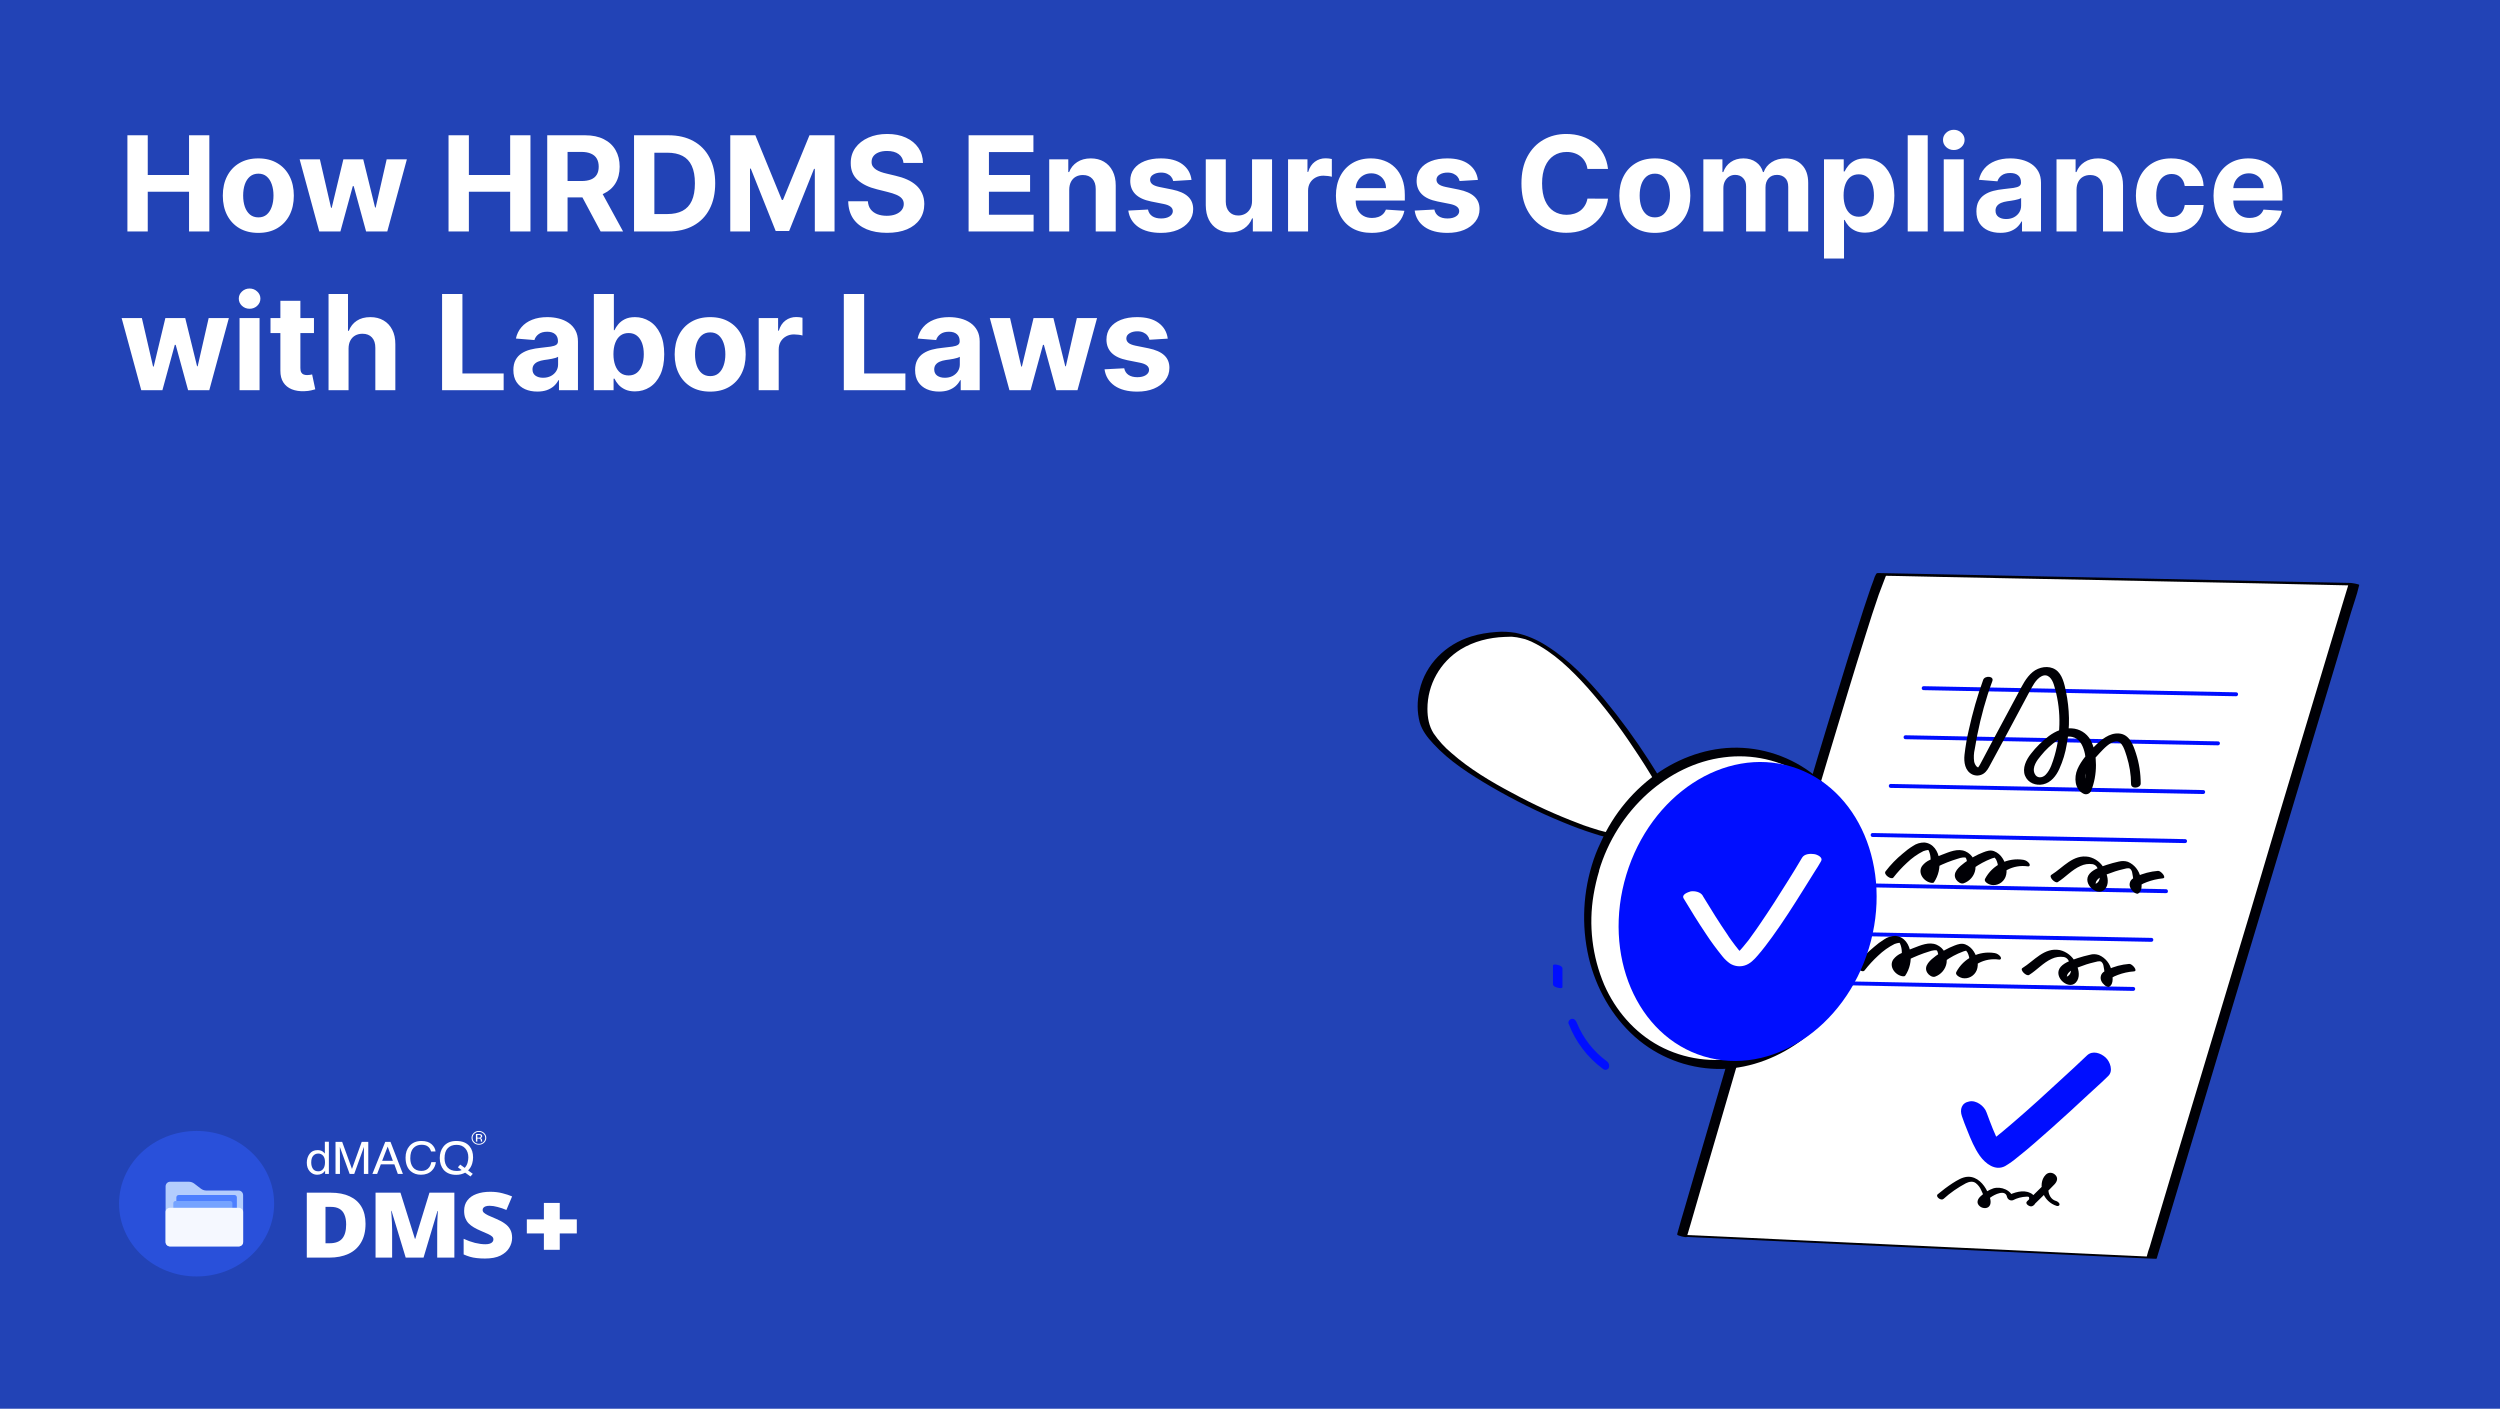
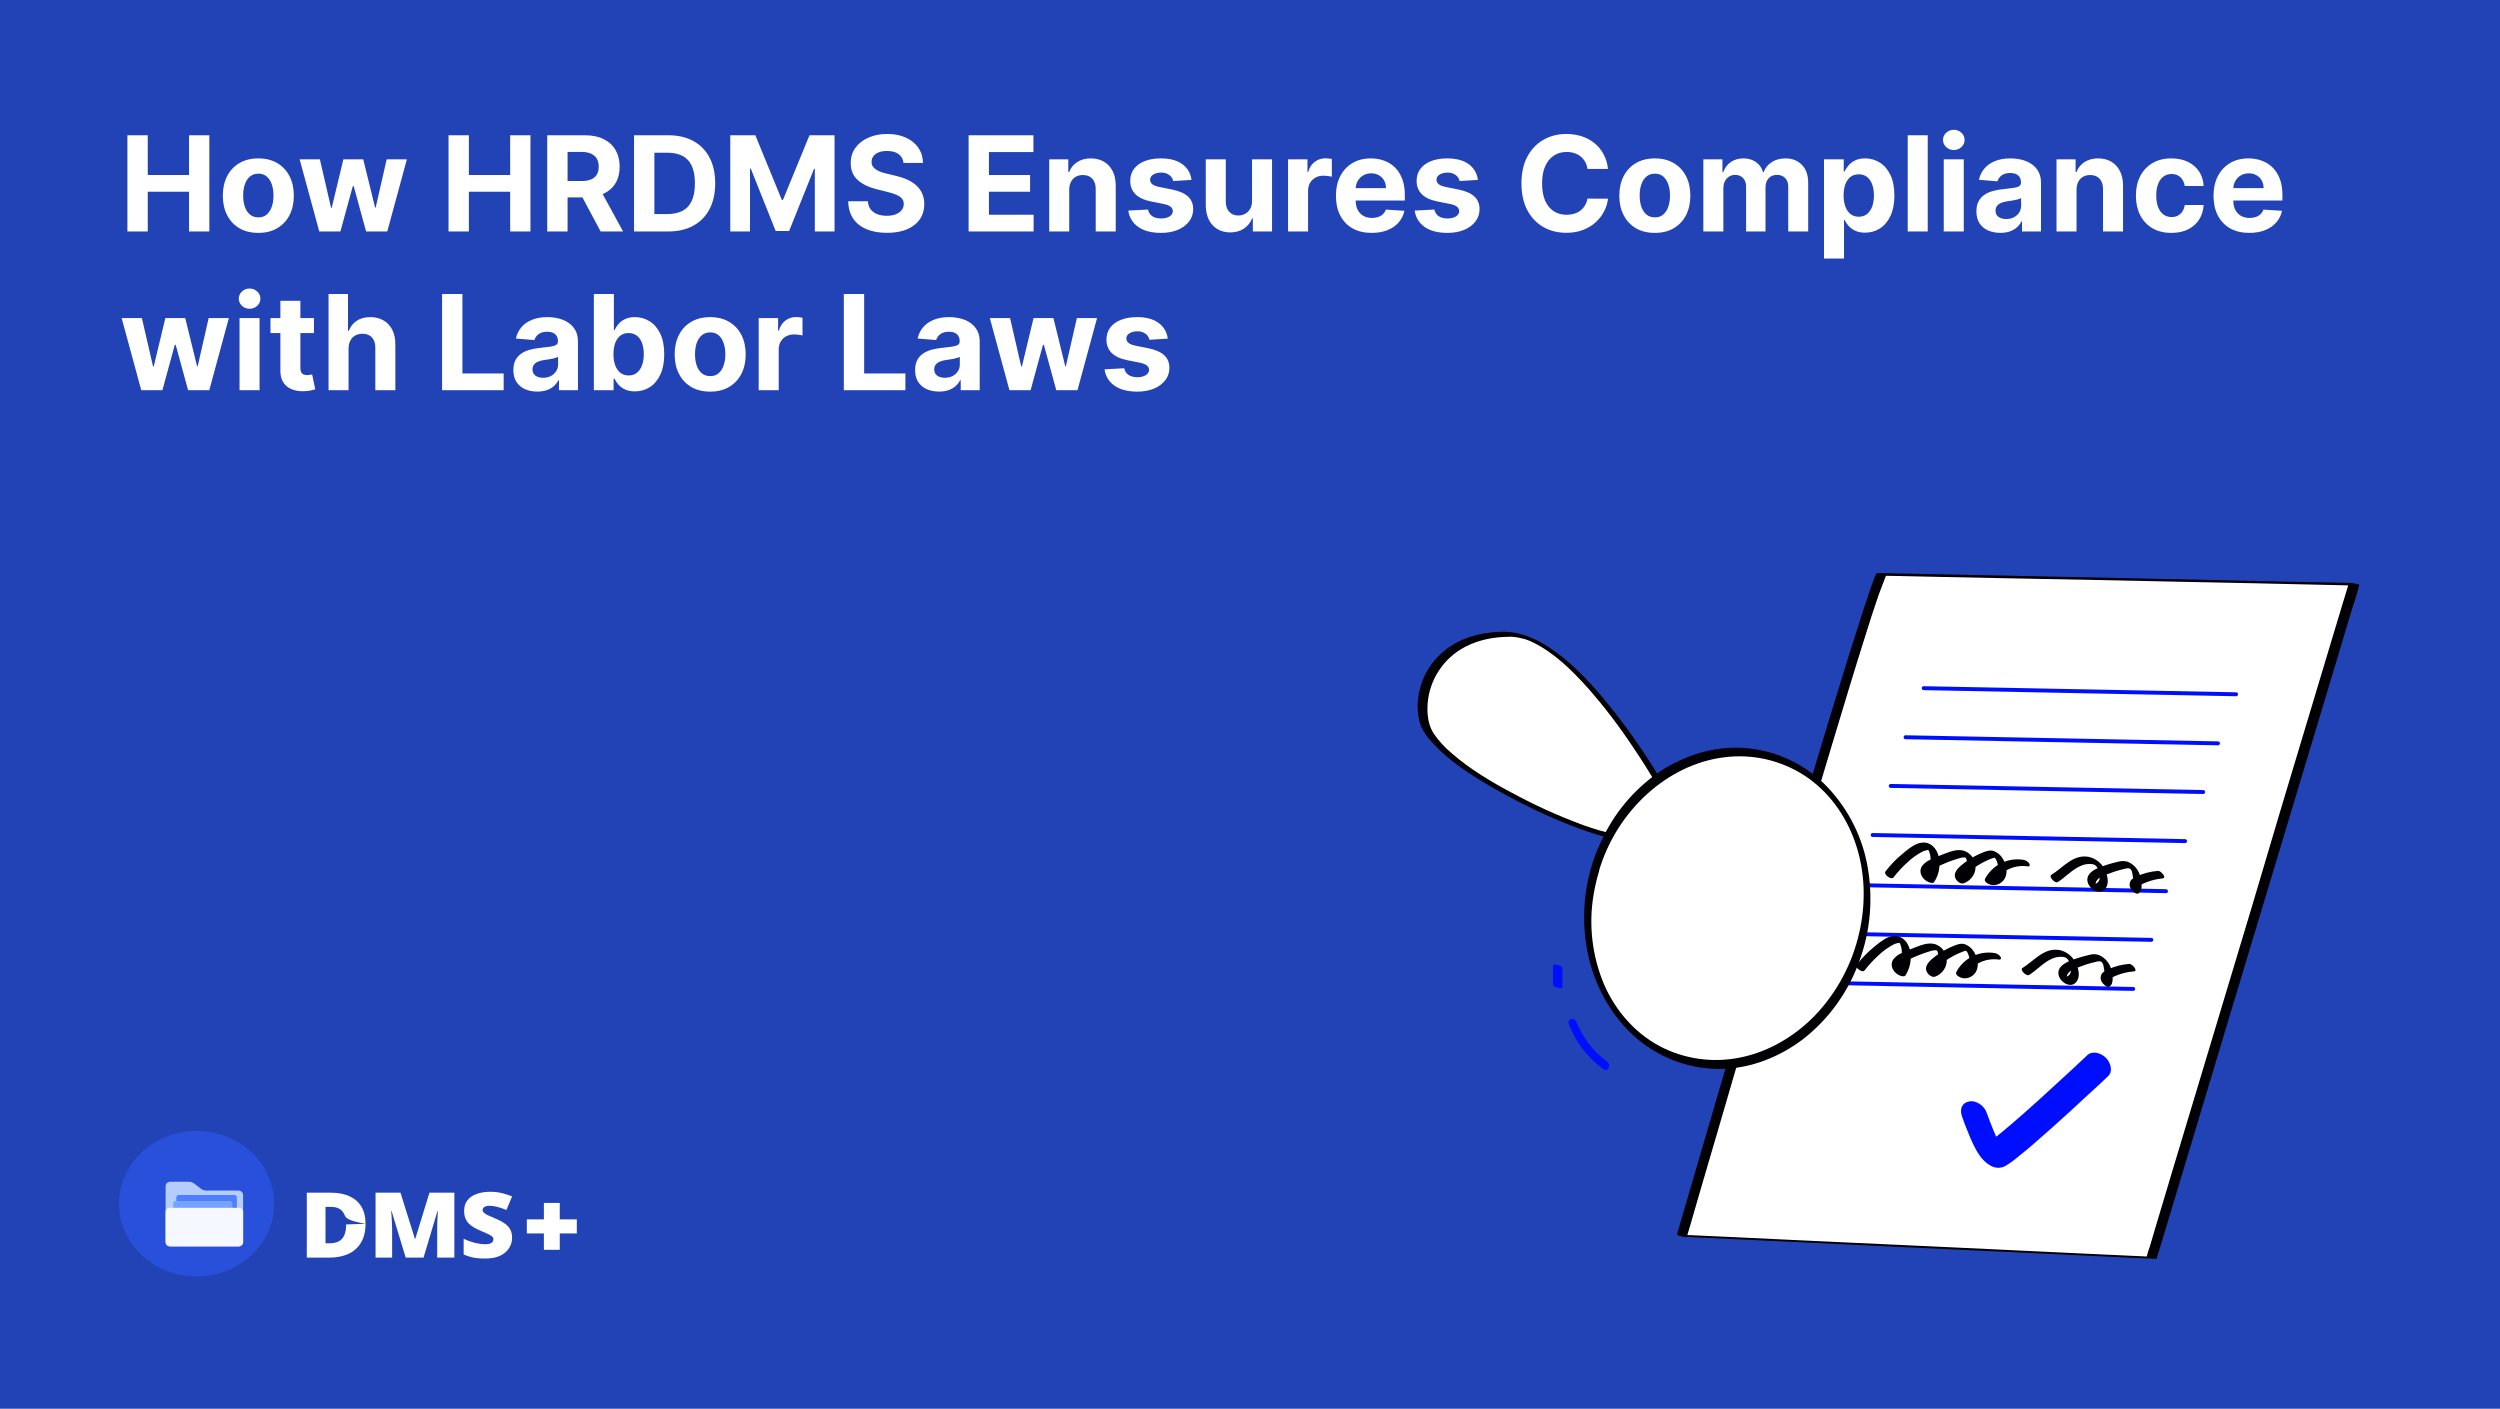
<svg xmlns="http://www.w3.org/2000/svg" width="378" height="213" viewBox="0 0 378 213" fill="none">
  <rect width="378" height="213" fill="#2243B6" />
  <path d="M19.264 35V20.454H22.34V26.456H28.582V20.454H31.651V35H28.582V28.991H22.34V35H19.264ZM39.058 35.213C37.955 35.213 37.001 34.979 36.196 34.51C35.396 34.036 34.778 33.378 34.342 32.535C33.907 31.688 33.689 30.706 33.689 29.588C33.689 28.461 33.907 27.476 34.342 26.634C34.778 25.786 35.396 25.128 36.196 24.659C37.001 24.186 37.955 23.949 39.058 23.949C40.161 23.949 41.113 24.186 41.913 24.659C42.718 25.128 43.339 25.786 43.774 26.634C44.21 27.476 44.428 28.461 44.428 29.588C44.428 30.706 44.21 31.688 43.774 32.535C43.339 33.378 42.718 34.036 41.913 34.51C41.113 34.979 40.161 35.213 39.058 35.213ZM39.072 32.869C39.574 32.869 39.993 32.727 40.33 32.443C40.666 32.154 40.919 31.761 41.09 31.264C41.265 30.767 41.352 30.201 41.352 29.567C41.352 28.932 41.265 28.366 41.09 27.869C40.919 27.372 40.666 26.979 40.33 26.69C39.993 26.401 39.574 26.257 39.072 26.257C38.566 26.257 38.14 26.401 37.794 26.69C37.453 26.979 37.195 27.372 37.02 27.869C36.849 28.366 36.764 28.932 36.764 29.567C36.764 30.201 36.849 30.767 37.02 31.264C37.195 31.761 37.453 32.154 37.794 32.443C38.14 32.727 38.566 32.869 39.072 32.869ZM48.273 35L45.305 24.091H48.366L50.056 31.421H50.156L51.917 24.091H54.921L56.711 31.378H56.803L58.465 24.091H61.519L58.557 35H55.354L53.479 28.139H53.344L51.469 35H48.273ZM67.819 35V20.454H70.894V26.456H77.137V20.454H80.205V35H77.137V28.991H70.894V35H67.819ZM82.741 35V20.454H88.479C89.578 20.454 90.515 20.651 91.292 21.044C92.073 21.432 92.667 21.984 93.075 22.699C93.487 23.409 93.692 24.245 93.692 25.206C93.692 26.172 93.484 27.003 93.067 27.699C92.651 28.39 92.047 28.921 91.256 29.29C90.47 29.659 89.519 29.844 88.401 29.844H84.559V27.372H87.904C88.491 27.372 88.979 27.292 89.367 27.131C89.755 26.97 90.044 26.728 90.234 26.406C90.428 26.084 90.525 25.684 90.525 25.206C90.525 24.723 90.428 24.316 90.234 23.984C90.044 23.653 89.753 23.402 89.36 23.232C88.972 23.056 88.482 22.969 87.89 22.969H85.816V35H82.741ZM90.596 28.381L94.211 35H90.816L87.279 28.381H90.596ZM101.022 35H95.866V20.454H101.065C102.528 20.454 103.787 20.746 104.843 21.328C105.899 21.906 106.711 22.737 107.279 23.821C107.852 24.905 108.138 26.203 108.138 27.713C108.138 29.228 107.852 30.53 107.279 31.619C106.711 32.708 105.894 33.544 104.829 34.126C103.768 34.709 102.499 35 101.022 35ZM98.941 32.365H100.894C101.803 32.365 102.568 32.204 103.188 31.882C103.813 31.555 104.282 31.051 104.594 30.369C104.912 29.683 105.07 28.797 105.07 27.713C105.07 26.638 104.912 25.76 104.594 25.078C104.282 24.396 103.816 23.894 103.195 23.572C102.575 23.25 101.81 23.09 100.901 23.09H98.941V32.365ZM110.417 20.454H114.209L118.215 30.227H118.385L122.391 20.454H126.184V35H123.201V25.533H123.08L119.316 34.929H117.284L113.52 25.497H113.4V35H110.417V20.454ZM136.608 24.638C136.551 24.065 136.307 23.62 135.876 23.303C135.446 22.985 134.861 22.827 134.122 22.827C133.62 22.827 133.196 22.898 132.851 23.04C132.505 23.177 132.24 23.369 132.055 23.615C131.875 23.861 131.786 24.141 131.786 24.453C131.776 24.713 131.83 24.941 131.949 25.135C132.072 25.329 132.24 25.497 132.453 25.639C132.666 25.776 132.912 25.897 133.192 26.001C133.471 26.101 133.769 26.186 134.087 26.257L135.393 26.57C136.028 26.712 136.61 26.901 137.141 27.138C137.671 27.375 138.13 27.666 138.518 28.011C138.907 28.357 139.207 28.764 139.42 29.233C139.638 29.702 139.75 30.239 139.754 30.845C139.75 31.735 139.522 32.507 139.072 33.16C138.627 33.809 137.983 34.313 137.141 34.673C136.303 35.028 135.292 35.206 134.108 35.206C132.934 35.206 131.911 35.026 131.04 34.666C130.173 34.306 129.496 33.774 129.009 33.068C128.526 32.358 128.272 31.48 128.249 30.433H131.224C131.258 30.921 131.397 31.328 131.643 31.655C131.894 31.977 132.228 32.221 132.645 32.386C133.066 32.547 133.542 32.628 134.072 32.628C134.593 32.628 135.045 32.552 135.429 32.401C135.817 32.249 136.118 32.038 136.331 31.768C136.544 31.499 136.651 31.188 136.651 30.838C136.651 30.511 136.554 30.237 136.359 30.014C136.17 29.792 135.891 29.602 135.521 29.446C135.157 29.29 134.709 29.148 134.179 29.02L132.595 28.622C131.369 28.324 130.401 27.858 129.69 27.223C128.98 26.588 128.627 25.734 128.632 24.659C128.627 23.778 128.862 23.009 129.335 22.351C129.813 21.693 130.469 21.179 131.303 20.81C132.136 20.44 133.083 20.256 134.143 20.256C135.223 20.256 136.165 20.44 136.97 20.81C137.78 21.179 138.41 21.693 138.859 22.351C139.309 23.009 139.541 23.771 139.555 24.638H136.608ZM146.452 35V20.454H156.253V22.99H149.527V26.456H155.749V28.991H149.527V32.465H156.281V35H146.452ZM161.667 28.693V35H158.641V24.091H161.525V26.016H161.652C161.894 25.381 162.299 24.879 162.867 24.51C163.435 24.136 164.124 23.949 164.934 23.949C165.691 23.949 166.352 24.115 166.915 24.446C167.479 24.777 167.917 25.251 168.229 25.866C168.542 26.477 168.698 27.206 168.698 28.054V35H165.672V28.594C165.677 27.926 165.507 27.405 165.161 27.031C164.815 26.652 164.339 26.463 163.733 26.463C163.326 26.463 162.966 26.551 162.654 26.726C162.346 26.901 162.105 27.157 161.929 27.493C161.759 27.824 161.671 28.224 161.667 28.693ZM180.159 27.202L177.389 27.372C177.342 27.135 177.24 26.922 177.084 26.733C176.928 26.539 176.722 26.385 176.466 26.271C176.215 26.153 175.914 26.094 175.564 26.094C175.095 26.094 174.7 26.193 174.378 26.392C174.056 26.586 173.895 26.847 173.895 27.173C173.895 27.434 173.999 27.654 174.207 27.834C174.416 28.014 174.773 28.158 175.28 28.267L177.254 28.665C178.315 28.883 179.106 29.233 179.626 29.716C180.147 30.199 180.408 30.833 180.408 31.619C180.408 32.334 180.197 32.962 179.776 33.501C179.359 34.041 178.786 34.463 178.057 34.766C177.332 35.064 176.497 35.213 175.55 35.213C174.106 35.213 172.955 34.912 172.098 34.311C171.246 33.705 170.746 32.881 170.599 31.84L173.575 31.683C173.665 32.124 173.883 32.46 174.229 32.692C174.574 32.919 175.017 33.033 175.557 33.033C176.087 33.033 176.513 32.931 176.835 32.727C177.162 32.519 177.328 32.251 177.332 31.925C177.328 31.65 177.212 31.425 176.984 31.25C176.757 31.07 176.407 30.933 175.933 30.838L174.044 30.462C172.979 30.249 172.186 29.879 171.665 29.354C171.149 28.828 170.891 28.158 170.891 27.344C170.891 26.643 171.08 26.039 171.459 25.533C171.842 25.026 172.38 24.635 173.071 24.361C173.767 24.086 174.581 23.949 175.514 23.949C176.892 23.949 177.976 24.24 178.767 24.822C179.563 25.405 180.027 26.198 180.159 27.202ZM189.309 30.355V24.091H192.334V35H189.429V33.019H189.316C189.069 33.658 188.66 34.171 188.087 34.56C187.519 34.948 186.825 35.142 186.006 35.142C185.277 35.142 184.635 34.976 184.081 34.645C183.527 34.313 183.094 33.842 182.782 33.231C182.474 32.621 182.318 31.889 182.313 31.037V24.091H185.338V30.497C185.343 31.141 185.516 31.65 185.857 32.024C186.198 32.398 186.655 32.585 187.228 32.585C187.592 32.585 187.933 32.502 188.25 32.337C188.568 32.166 188.823 31.915 189.017 31.584C189.216 31.252 189.313 30.843 189.309 30.355ZM194.754 35V24.091H197.688V25.994H197.801C198 25.317 198.334 24.806 198.803 24.46C199.271 24.11 199.811 23.935 200.422 23.935C200.573 23.935 200.737 23.944 200.912 23.963C201.087 23.982 201.241 24.008 201.374 24.041V26.726C201.232 26.683 201.035 26.645 200.784 26.612C200.533 26.579 200.304 26.562 200.095 26.562C199.65 26.562 199.252 26.66 198.902 26.854C198.556 27.043 198.282 27.308 198.078 27.649C197.879 27.99 197.78 28.383 197.78 28.828V35H194.754ZM207.402 35.213C206.279 35.213 205.314 34.986 204.504 34.531C203.699 34.072 203.079 33.423 202.643 32.585C202.208 31.742 201.99 30.746 201.99 29.595C201.99 28.473 202.208 27.488 202.643 26.641C203.079 25.793 203.692 25.133 204.483 24.659C205.278 24.186 206.211 23.949 207.281 23.949C208.001 23.949 208.671 24.065 209.291 24.297C209.916 24.524 210.46 24.867 210.924 25.327C211.393 25.786 211.758 26.364 212.018 27.06C212.279 27.751 212.409 28.561 212.409 29.489V30.32H203.197V28.445H209.561C209.561 28.009 209.466 27.623 209.277 27.287C209.087 26.951 208.824 26.688 208.488 26.499C208.157 26.305 207.771 26.207 207.331 26.207C206.871 26.207 206.464 26.314 206.109 26.527C205.759 26.735 205.484 27.017 205.285 27.372C205.086 27.723 204.984 28.113 204.98 28.544V30.327C204.98 30.866 205.079 31.333 205.278 31.726C205.482 32.119 205.768 32.422 206.137 32.635C206.507 32.848 206.945 32.955 207.451 32.955C207.788 32.955 208.095 32.907 208.375 32.812C208.654 32.718 208.893 32.576 209.092 32.386C209.291 32.197 209.442 31.965 209.547 31.69L212.345 31.875C212.203 32.547 211.912 33.135 211.471 33.636C211.036 34.133 210.472 34.522 209.781 34.801C209.094 35.076 208.301 35.213 207.402 35.213ZM223.46 27.202L220.69 27.372C220.643 27.135 220.541 26.922 220.385 26.733C220.228 26.539 220.022 26.385 219.767 26.271C219.516 26.153 219.215 26.094 218.865 26.094C218.396 26.094 218.001 26.193 217.679 26.392C217.357 26.586 217.196 26.847 217.196 27.173C217.196 27.434 217.3 27.654 217.508 27.834C217.717 28.014 218.074 28.158 218.581 28.267L220.555 28.665C221.616 28.883 222.406 29.233 222.927 29.716C223.448 30.199 223.708 30.833 223.708 31.619C223.708 32.334 223.498 32.962 223.076 33.501C222.66 34.041 222.087 34.463 221.358 34.766C220.633 35.064 219.797 35.213 218.85 35.213C217.406 35.213 216.256 34.912 215.399 34.311C214.547 33.705 214.047 32.881 213.9 31.84L216.876 31.683C216.966 32.124 217.184 32.46 217.529 32.692C217.875 32.919 218.318 33.033 218.858 33.033C219.388 33.033 219.814 32.931 220.136 32.727C220.463 32.519 220.628 32.251 220.633 31.925C220.628 31.65 220.512 31.425 220.285 31.25C220.058 31.07 219.708 30.933 219.234 30.838L217.345 30.462C216.279 30.249 215.486 29.879 214.966 29.354C214.449 28.828 214.191 28.158 214.191 27.344C214.191 26.643 214.381 26.039 214.76 25.533C215.143 25.026 215.681 24.635 216.372 24.361C217.068 24.086 217.882 23.949 218.815 23.949C220.193 23.949 221.277 24.24 222.068 24.822C222.863 25.405 223.327 26.198 223.46 27.202ZM243.133 25.547H240.022C239.966 25.144 239.85 24.787 239.674 24.474C239.499 24.157 239.274 23.887 239 23.665C238.725 23.442 238.408 23.272 238.048 23.153C237.693 23.035 237.307 22.976 236.89 22.976C236.137 22.976 235.482 23.163 234.923 23.537C234.364 23.906 233.931 24.446 233.623 25.156C233.315 25.862 233.162 26.719 233.162 27.727C233.162 28.764 233.315 29.635 233.623 30.341C233.936 31.046 234.371 31.579 234.93 31.939C235.489 32.299 236.135 32.479 236.869 32.479C237.281 32.479 237.662 32.424 238.012 32.315C238.368 32.206 238.682 32.048 238.957 31.84C239.232 31.626 239.459 31.368 239.639 31.065C239.824 30.762 239.951 30.417 240.022 30.028L243.133 30.043C243.053 30.71 242.851 31.354 242.529 31.974C242.212 32.59 241.784 33.142 241.244 33.629C240.709 34.112 240.07 34.496 239.326 34.78C238.588 35.059 237.752 35.199 236.819 35.199C235.522 35.199 234.362 34.905 233.339 34.318C232.321 33.731 231.516 32.881 230.924 31.768C230.337 30.656 230.044 29.309 230.044 27.727C230.044 26.141 230.342 24.792 230.939 23.679C231.535 22.566 232.345 21.719 233.368 21.136C234.39 20.549 235.541 20.256 236.819 20.256C237.662 20.256 238.443 20.374 239.163 20.611C239.887 20.848 240.529 21.193 241.088 21.648C241.646 22.098 242.101 22.649 242.451 23.303C242.806 23.956 243.034 24.704 243.133 25.547ZM250.211 35.213C249.107 35.213 248.153 34.979 247.348 34.51C246.548 34.036 245.93 33.378 245.495 32.535C245.059 31.688 244.841 30.706 244.841 29.588C244.841 28.461 245.059 27.476 245.495 26.634C245.93 25.786 246.548 25.128 247.348 24.659C248.153 24.186 249.107 23.949 250.211 23.949C251.314 23.949 252.266 24.186 253.066 24.659C253.871 25.128 254.491 25.786 254.926 26.634C255.362 27.476 255.58 28.461 255.58 29.588C255.58 30.706 255.362 31.688 254.926 32.535C254.491 33.378 253.871 34.036 253.066 34.51C252.266 34.979 251.314 35.213 250.211 35.213ZM250.225 32.869C250.727 32.869 251.146 32.727 251.482 32.443C251.818 32.154 252.071 31.761 252.242 31.264C252.417 30.767 252.505 30.201 252.505 29.567C252.505 28.932 252.417 28.366 252.242 27.869C252.071 27.372 251.818 26.979 251.482 26.69C251.146 26.401 250.727 26.257 250.225 26.257C249.718 26.257 249.292 26.401 248.946 26.69C248.605 26.979 248.347 27.372 248.172 27.869C248.002 28.366 247.917 28.932 247.917 29.567C247.917 30.201 248.002 30.767 248.172 31.264C248.347 31.761 248.605 32.154 248.946 32.443C249.292 32.727 249.718 32.869 250.225 32.869ZM257.547 35V24.091H260.431V26.016H260.559C260.786 25.376 261.165 24.872 261.695 24.503C262.225 24.134 262.86 23.949 263.598 23.949C264.346 23.949 264.983 24.136 265.509 24.51C266.034 24.879 266.385 25.381 266.56 26.016H266.674C266.896 25.391 267.299 24.891 267.881 24.517C268.468 24.138 269.162 23.949 269.962 23.949C270.98 23.949 271.806 24.273 272.441 24.922C273.08 25.566 273.4 26.48 273.4 27.663V35H270.381V28.26C270.381 27.654 270.22 27.199 269.898 26.896C269.576 26.593 269.174 26.442 268.691 26.442C268.141 26.442 267.713 26.617 267.405 26.967C267.097 27.313 266.944 27.77 266.944 28.338V35H264.01V28.196C264.01 27.661 263.856 27.235 263.549 26.918C263.246 26.6 262.846 26.442 262.348 26.442C262.012 26.442 261.709 26.527 261.439 26.697C261.174 26.863 260.963 27.098 260.807 27.401C260.651 27.699 260.573 28.049 260.573 28.452V35H257.547ZM275.789 39.091V24.091H278.772V25.923H278.907C279.04 25.63 279.232 25.331 279.483 25.028C279.738 24.721 280.07 24.465 280.477 24.261C280.889 24.053 281.4 23.949 282.011 23.949C282.806 23.949 283.54 24.157 284.213 24.574C284.885 24.986 285.422 25.608 285.825 26.442C286.227 27.27 286.429 28.31 286.429 29.56C286.429 30.776 286.232 31.804 285.839 32.642C285.451 33.475 284.921 34.108 284.248 34.538C283.581 34.965 282.833 35.178 282.004 35.178C281.417 35.178 280.917 35.081 280.505 34.886C280.098 34.692 279.764 34.448 279.504 34.155C279.243 33.856 279.045 33.556 278.907 33.253H278.815V39.091H275.789ZM278.751 29.546C278.751 30.194 278.841 30.76 279.021 31.243C279.201 31.726 279.461 32.102 279.802 32.372C280.143 32.637 280.557 32.77 281.045 32.77C281.538 32.77 281.954 32.635 282.295 32.365C282.636 32.09 282.894 31.712 283.069 31.229C283.249 30.741 283.339 30.18 283.339 29.546C283.339 28.916 283.252 28.362 283.076 27.884C282.901 27.405 282.643 27.031 282.302 26.761C281.961 26.491 281.542 26.357 281.045 26.357C280.553 26.357 280.136 26.487 279.795 26.747C279.459 27.008 279.201 27.377 279.021 27.855C278.841 28.333 278.751 28.897 278.751 29.546ZM291.471 20.454V35H288.446V20.454H291.471ZM293.895 35V24.091H296.92V35H293.895ZM295.415 22.685C294.965 22.685 294.579 22.535 294.257 22.237C293.94 21.934 293.781 21.572 293.781 21.151C293.781 20.734 293.94 20.376 294.257 20.078C294.579 19.775 294.965 19.624 295.415 19.624C295.865 19.624 296.248 19.775 296.565 20.078C296.887 20.376 297.048 20.734 297.048 21.151C297.048 21.572 296.887 21.934 296.565 22.237C296.248 22.535 295.865 22.685 295.415 22.685ZM302.455 35.206C301.759 35.206 301.139 35.085 300.594 34.844C300.05 34.597 299.619 34.235 299.301 33.757C298.989 33.274 298.833 32.673 298.833 31.953C298.833 31.347 298.944 30.838 299.167 30.426C299.389 30.014 299.692 29.683 300.076 29.432C300.459 29.181 300.895 28.991 301.382 28.864C301.875 28.736 302.391 28.646 302.931 28.594C303.565 28.527 304.077 28.466 304.465 28.409C304.853 28.348 305.135 28.258 305.31 28.139C305.485 28.021 305.573 27.846 305.573 27.614V27.571C305.573 27.121 305.431 26.773 305.147 26.527C304.867 26.281 304.47 26.158 303.953 26.158C303.409 26.158 302.976 26.278 302.654 26.52C302.332 26.757 302.119 27.055 302.015 27.415L299.216 27.188C299.358 26.525 299.638 25.952 300.054 25.469C300.471 24.981 301.008 24.607 301.667 24.347C302.329 24.081 303.096 23.949 303.968 23.949C304.574 23.949 305.154 24.02 305.708 24.162C306.266 24.304 306.761 24.524 307.192 24.822C307.628 25.121 307.971 25.504 308.222 25.973C308.473 26.437 308.598 26.993 308.598 27.642V35H305.729V33.487H305.644C305.469 33.828 305.234 34.129 304.941 34.389C304.647 34.645 304.294 34.846 303.882 34.993C303.471 35.135 302.995 35.206 302.455 35.206ZM303.321 33.118C303.766 33.118 304.159 33.03 304.5 32.855C304.841 32.675 305.109 32.434 305.303 32.131C305.497 31.828 305.594 31.484 305.594 31.101V29.943C305.499 30.005 305.369 30.062 305.203 30.114C305.042 30.161 304.86 30.206 304.657 30.249C304.453 30.287 304.249 30.322 304.046 30.355C303.842 30.384 303.658 30.41 303.492 30.433C303.137 30.485 302.827 30.568 302.561 30.682C302.296 30.796 302.09 30.949 301.944 31.143C301.797 31.333 301.723 31.57 301.723 31.854C301.723 32.266 301.873 32.581 302.171 32.798C302.474 33.011 302.857 33.118 303.321 33.118ZM313.971 28.693V35H310.946V24.091H313.829V26.016H313.957C314.199 25.381 314.603 24.879 315.172 24.51C315.74 24.136 316.429 23.949 317.238 23.949C317.996 23.949 318.656 24.115 319.22 24.446C319.783 24.777 320.221 25.251 320.534 25.866C320.846 26.477 321.002 27.206 321.002 28.054V35H317.977V28.594C317.982 27.926 317.811 27.405 317.466 27.031C317.12 26.652 316.644 26.463 316.038 26.463C315.631 26.463 315.271 26.551 314.958 26.726C314.651 26.901 314.409 27.157 314.234 27.493C314.064 27.824 313.976 28.224 313.971 28.693ZM328.316 35.213C327.199 35.213 326.237 34.976 325.433 34.503C324.632 34.025 324.017 33.362 323.586 32.514C323.16 31.667 322.947 30.691 322.947 29.588C322.947 28.471 323.162 27.491 323.593 26.648C324.029 25.8 324.647 25.14 325.447 24.666C326.247 24.188 327.199 23.949 328.302 23.949C329.254 23.949 330.087 24.122 330.802 24.467C331.517 24.813 332.083 25.298 332.499 25.923C332.916 26.548 333.146 27.282 333.188 28.125H330.333C330.253 27.581 330.04 27.142 329.694 26.811C329.353 26.475 328.906 26.307 328.352 26.307C327.883 26.307 327.473 26.435 327.123 26.69C326.777 26.941 326.507 27.308 326.313 27.791C326.119 28.274 326.022 28.859 326.022 29.546C326.022 30.241 326.117 30.833 326.306 31.321C326.5 31.809 326.772 32.18 327.123 32.436C327.473 32.692 327.883 32.82 328.352 32.82C328.697 32.82 329.007 32.749 329.282 32.606C329.561 32.465 329.791 32.258 329.971 31.989C330.156 31.714 330.276 31.385 330.333 31.001H333.188C333.141 31.835 332.914 32.569 332.506 33.203C332.104 33.833 331.548 34.325 330.837 34.68C330.127 35.035 329.287 35.213 328.316 35.213ZM340.097 35.213C338.975 35.213 338.009 34.986 337.199 34.531C336.394 34.072 335.774 33.423 335.338 32.585C334.903 31.742 334.685 30.746 334.685 29.595C334.685 28.473 334.903 27.488 335.338 26.641C335.774 25.793 336.387 25.133 337.178 24.659C337.973 24.186 338.906 23.949 339.976 23.949C340.696 23.949 341.366 24.065 341.986 24.297C342.611 24.524 343.156 24.867 343.62 25.327C344.088 25.786 344.453 26.364 344.713 27.06C344.974 27.751 345.104 28.561 345.104 29.489V30.32H335.892V28.445H342.256C342.256 28.009 342.161 27.623 341.972 27.287C341.783 26.951 341.52 26.688 341.184 26.499C340.852 26.305 340.466 26.207 340.026 26.207C339.567 26.207 339.159 26.314 338.804 26.527C338.454 26.735 338.179 27.017 337.98 27.372C337.782 27.723 337.68 28.113 337.675 28.544V30.327C337.675 30.866 337.775 31.333 337.973 31.726C338.177 32.119 338.463 32.422 338.833 32.635C339.202 32.848 339.64 32.955 340.147 32.955C340.483 32.955 340.791 32.907 341.07 32.812C341.349 32.718 341.588 32.576 341.787 32.386C341.986 32.197 342.138 31.965 342.242 31.69L345.04 31.875C344.898 32.547 344.607 33.135 344.167 33.636C343.731 34.133 343.167 34.522 342.476 34.801C341.79 35.076 340.997 35.213 340.097 35.213ZM21.359 59L18.391 48.091H21.452L23.142 55.42H23.241L25.003 48.091H28.007L29.797 55.378H29.889L31.551 48.091H34.605L31.643 59H28.44L26.565 52.139H26.43L24.555 59H21.359ZM36.219 59V48.091H39.245V59H36.219ZM37.739 46.685C37.289 46.685 36.903 46.535 36.581 46.237C36.264 45.934 36.105 45.572 36.105 45.151C36.105 44.734 36.264 44.376 36.581 44.078C36.903 43.775 37.289 43.624 37.739 43.624C38.189 43.624 38.572 43.775 38.89 44.078C39.212 44.376 39.373 44.734 39.373 45.151C39.373 45.572 39.212 45.934 38.89 46.237C38.572 46.535 38.189 46.685 37.739 46.685ZM47.471 48.091V50.364H40.901V48.091H47.471ZM42.393 45.477H45.418V55.648C45.418 55.927 45.461 56.145 45.546 56.301C45.631 56.453 45.75 56.559 45.901 56.621C46.057 56.682 46.237 56.713 46.441 56.713C46.583 56.713 46.725 56.701 46.867 56.678C47.009 56.649 47.118 56.628 47.194 56.614L47.67 58.865C47.518 58.912 47.305 58.967 47.031 59.028C46.756 59.095 46.422 59.135 46.029 59.149C45.3 59.178 44.661 59.081 44.111 58.858C43.567 58.635 43.143 58.29 42.84 57.821C42.537 57.352 42.388 56.76 42.393 56.045V45.477ZM52.702 52.693V59H49.676V44.455H52.617V50.016H52.744C52.99 49.372 53.388 48.867 53.938 48.503C54.487 48.133 55.176 47.949 56.004 47.949C56.762 47.949 57.422 48.115 57.986 48.446C58.554 48.773 58.994 49.244 59.307 49.859C59.624 50.47 59.78 51.202 59.776 52.054V59H56.75V52.594C56.755 51.921 56.584 51.398 56.239 51.024C55.898 50.65 55.419 50.463 54.804 50.463C54.392 50.463 54.028 50.551 53.71 50.726C53.398 50.901 53.151 51.157 52.972 51.493C52.796 51.824 52.706 52.224 52.702 52.693ZM66.842 59V44.455H69.918V56.465H76.153V59H66.842ZM81.244 59.206C80.548 59.206 79.928 59.085 79.383 58.844C78.839 58.597 78.408 58.235 78.091 57.757C77.778 57.274 77.622 56.673 77.622 55.953C77.622 55.347 77.733 54.838 77.956 54.426C78.178 54.014 78.481 53.683 78.865 53.432C79.248 53.181 79.684 52.992 80.171 52.864C80.664 52.736 81.18 52.646 81.72 52.594C82.354 52.528 82.866 52.466 83.254 52.409C83.642 52.347 83.924 52.258 84.099 52.139C84.274 52.021 84.362 51.846 84.362 51.614V51.571C84.362 51.121 84.22 50.773 83.936 50.527C83.656 50.281 83.259 50.158 82.743 50.158C82.198 50.158 81.765 50.278 81.443 50.52C81.121 50.757 80.908 51.055 80.804 51.415L78.005 51.188C78.147 50.525 78.427 49.952 78.843 49.469C79.26 48.981 79.797 48.607 80.456 48.347C81.118 48.081 81.885 47.949 82.757 47.949C83.363 47.949 83.943 48.02 84.497 48.162C85.055 48.304 85.55 48.524 85.981 48.822C86.417 49.121 86.76 49.504 87.011 49.973C87.262 50.437 87.387 50.993 87.387 51.642V59H84.518V57.487H84.433C84.258 57.828 84.023 58.129 83.73 58.389C83.436 58.645 83.084 58.846 82.671 58.993C82.26 59.135 81.784 59.206 81.244 59.206ZM82.11 57.118C82.555 57.118 82.948 57.03 83.289 56.855C83.63 56.675 83.898 56.434 84.092 56.131C84.286 55.828 84.383 55.484 84.383 55.101V53.943C84.288 54.005 84.158 54.062 83.993 54.114C83.832 54.161 83.649 54.206 83.446 54.249C83.242 54.286 83.038 54.322 82.835 54.355C82.631 54.383 82.447 54.41 82.281 54.433C81.926 54.485 81.616 54.568 81.35 54.682C81.085 54.795 80.879 54.949 80.733 55.144C80.586 55.333 80.512 55.57 80.512 55.854C80.512 56.266 80.662 56.581 80.96 56.798C81.263 57.011 81.646 57.118 82.11 57.118ZM89.791 59V44.455H92.817V49.923H92.909C93.042 49.63 93.234 49.331 93.485 49.028C93.74 48.721 94.072 48.465 94.479 48.261C94.891 48.053 95.402 47.949 96.013 47.949C96.809 47.949 97.543 48.157 98.215 48.574C98.887 48.986 99.425 49.608 99.827 50.442C100.23 51.27 100.431 52.31 100.431 53.56C100.431 54.776 100.234 55.804 99.841 56.642C99.453 57.475 98.923 58.108 98.25 58.538C97.583 58.965 96.835 59.178 96.006 59.178C95.419 59.178 94.919 59.081 94.507 58.886C94.1 58.692 93.766 58.448 93.506 58.155C93.246 57.856 93.047 57.556 92.909 57.253H92.775V59H89.791ZM92.753 53.545C92.753 54.194 92.843 54.76 93.023 55.243C93.203 55.726 93.463 56.102 93.804 56.372C94.145 56.637 94.559 56.77 95.047 56.77C95.54 56.77 95.956 56.635 96.297 56.365C96.638 56.09 96.896 55.712 97.071 55.229C97.251 54.741 97.341 54.18 97.341 53.545C97.341 52.916 97.254 52.362 97.079 51.883C96.903 51.405 96.645 51.031 96.304 50.761C95.963 50.492 95.544 50.356 95.047 50.356C94.555 50.356 94.138 50.487 93.797 50.747C93.461 51.008 93.203 51.377 93.023 51.855C92.843 52.333 92.753 52.897 92.753 53.545ZM107.379 59.213C106.275 59.213 105.321 58.979 104.516 58.51C103.716 58.036 103.098 57.378 102.663 56.535C102.227 55.688 102.009 54.706 102.009 53.588C102.009 52.461 102.227 51.476 102.663 50.633C103.098 49.786 103.716 49.128 104.516 48.659C105.321 48.186 106.275 47.949 107.379 47.949C108.482 47.949 109.433 48.186 110.234 48.659C111.039 49.128 111.659 49.786 112.094 50.633C112.53 51.476 112.748 52.461 112.748 53.588C112.748 54.706 112.53 55.688 112.094 56.535C111.659 57.378 111.039 58.036 110.234 58.51C109.433 58.979 108.482 59.213 107.379 59.213ZM107.393 56.869C107.895 56.869 108.314 56.727 108.65 56.443C108.986 56.154 109.239 55.761 109.41 55.264C109.585 54.767 109.673 54.201 109.673 53.567C109.673 52.932 109.585 52.367 109.41 51.869C109.239 51.372 108.986 50.979 108.65 50.69C108.314 50.401 107.895 50.257 107.393 50.257C106.886 50.257 106.46 50.401 106.114 50.69C105.773 50.979 105.515 51.372 105.34 51.869C105.17 52.367 105.085 52.932 105.085 53.567C105.085 54.201 105.17 54.767 105.34 55.264C105.515 55.761 105.773 56.154 106.114 56.443C106.46 56.727 106.886 56.869 107.393 56.869ZM114.715 59V48.091H117.648V49.994H117.762C117.961 49.317 118.295 48.806 118.763 48.46C119.232 48.11 119.772 47.935 120.383 47.935C120.534 47.935 120.698 47.944 120.873 47.963C121.048 47.982 121.202 48.008 121.335 48.041V50.726C121.192 50.683 120.996 50.645 120.745 50.612C120.494 50.579 120.264 50.562 120.056 50.562C119.611 50.562 119.213 50.66 118.863 50.854C118.517 51.043 118.243 51.308 118.039 51.649C117.84 51.99 117.741 52.383 117.741 52.828V59H114.715ZM127.585 59V44.455H130.66V56.465H136.896V59H127.585ZM141.986 59.206C141.29 59.206 140.67 59.085 140.125 58.844C139.581 58.597 139.15 58.235 138.833 57.757C138.52 57.274 138.364 56.673 138.364 55.953C138.364 55.347 138.475 54.838 138.698 54.426C138.92 54.014 139.223 53.683 139.607 53.432C139.99 53.181 140.426 52.992 140.914 52.864C141.406 52.736 141.922 52.646 142.462 52.594C143.096 52.528 143.608 52.466 143.996 52.409C144.384 52.347 144.666 52.258 144.841 52.139C145.016 52.021 145.104 51.846 145.104 51.614V51.571C145.104 51.121 144.962 50.773 144.678 50.527C144.399 50.281 144.001 50.158 143.485 50.158C142.94 50.158 142.507 50.278 142.185 50.52C141.863 50.757 141.65 51.055 141.546 51.415L138.748 51.188C138.89 50.525 139.169 49.952 139.586 49.469C140.002 48.981 140.54 48.607 141.198 48.347C141.861 48.081 142.628 47.949 143.499 47.949C144.105 47.949 144.685 48.02 145.239 48.162C145.798 48.304 146.292 48.524 146.723 48.822C147.159 49.121 147.502 49.504 147.753 49.973C148.004 50.437 148.13 50.993 148.13 51.642V59H145.26V57.487H145.175C145 57.828 144.766 58.129 144.472 58.389C144.178 58.645 143.826 58.846 143.414 58.993C143.002 59.135 142.526 59.206 141.986 59.206ZM142.853 57.118C143.298 57.118 143.691 57.03 144.032 56.855C144.373 56.675 144.64 56.434 144.834 56.131C145.028 55.828 145.125 55.484 145.125 55.101V53.943C145.031 54.005 144.9 54.062 144.735 54.114C144.574 54.161 144.391 54.206 144.188 54.249C143.984 54.286 143.781 54.322 143.577 54.355C143.373 54.383 143.189 54.41 143.023 54.433C142.668 54.485 142.358 54.568 142.093 54.682C141.828 54.795 141.622 54.949 141.475 55.144C141.328 55.333 141.255 55.57 141.255 55.854C141.255 56.266 141.404 56.581 141.702 56.798C142.005 57.011 142.389 57.118 142.853 57.118ZM152.629 59L149.66 48.091H152.721L154.412 55.42H154.511L156.272 48.091H159.277L161.066 55.378H161.159L162.821 48.091H165.875L162.913 59H159.71L157.835 52.139H157.7L155.825 59H152.629ZM176.565 51.202L173.795 51.372C173.748 51.135 173.646 50.922 173.49 50.733C173.334 50.539 173.128 50.385 172.872 50.271C172.621 50.153 172.321 50.094 171.97 50.094C171.501 50.094 171.106 50.193 170.784 50.392C170.462 50.586 170.301 50.847 170.301 51.173C170.301 51.434 170.405 51.654 170.614 51.834C170.822 52.014 171.179 52.158 171.686 52.267L173.661 52.665C174.721 52.883 175.512 53.233 176.033 53.716C176.554 54.199 176.814 54.833 176.814 55.619C176.814 56.334 176.603 56.962 176.182 57.501C175.765 58.041 175.192 58.463 174.463 58.766C173.739 59.064 172.903 59.213 171.956 59.213C170.512 59.213 169.361 58.912 168.504 58.311C167.652 57.705 167.152 56.881 167.006 55.84L169.982 55.683C170.071 56.124 170.289 56.46 170.635 56.692C170.981 56.919 171.423 57.033 171.963 57.033C172.493 57.033 172.92 56.931 173.241 56.727C173.568 56.519 173.734 56.251 173.739 55.925C173.734 55.65 173.618 55.425 173.391 55.25C173.163 55.07 172.813 54.933 172.339 54.838L170.45 54.462C169.385 54.249 168.592 53.879 168.071 53.354C167.555 52.828 167.297 52.158 167.297 51.344C167.297 50.643 167.486 50.039 167.865 49.533C168.249 49.026 168.786 48.635 169.477 48.361C170.173 48.086 170.988 47.949 171.92 47.949C173.298 47.949 174.383 48.24 175.173 48.822C175.969 49.405 176.433 50.198 176.565 51.202Z" fill="white" />
  <path d="M41.45 182C41.45 175.925 36.2 171 29.725 171C23.249 171 18 175.925 18 182C18 188.075 23.249 193 29.725 193C36.2 193 41.45 188.075 41.45 182Z" fill="#2950DA" />
  <g filter="url(#filter0_d_51_301)">
    <path d="M29.199 178.16L28.194 177.389C27.956 177.208 27.67 177.111 27.374 177.111H24.549C24.169 177.111 23.862 177.427 23.862 177.818V186.182C23.862 186.573 24.169 186.889 24.549 186.889H34.898C35.278 186.889 35.584 186.573 35.584 186.182V179.147C35.584 178.756 35.278 178.44 34.898 178.44H30.019C29.723 178.438 29.437 178.341 29.199 178.16Z" fill="#B4CDFD" />
    <path d="M25.84 179.119H34.287C34.482 179.119 34.639 179.277 34.639 179.472V184.184C34.639 184.38 34.482 184.538 34.287 184.538H25.84C25.646 184.538 25.488 184.38 25.488 184.184V179.472C25.488 179.277 25.646 179.119 25.84 179.119Z" fill="#4D7FFF" />
    <path d="M25.374 180.023H33.616C33.806 180.023 33.959 180.169 33.959 180.349V184.684C33.959 184.864 33.806 185.009 33.616 185.009H25.374C25.184 185.009 25.03 184.864 25.03 184.684V180.349C25.03 180.169 25.184 180.023 25.374 180.023Z" fill="#75A3FF" />
    <path d="M24.549 181.048H34.898C35.278 181.048 35.584 181.328 35.584 181.676V186.261C35.584 186.608 35.278 186.889 34.898 186.889H24.549C24.169 186.889 23.862 186.608 23.862 186.261V181.676C23.862 181.328 24.169 181.048 24.549 181.048Z" fill="#F5F8FF" />
  </g>
-   <path fill-rule="evenodd" clip-rule="evenodd" d="M71.731 171.405C71.918 171.229 72.144 171.141 72.408 171.141C72.672 171.141 72.898 171.229 73.085 171.405C73.272 171.58 73.365 171.792 73.365 172.04C73.365 172.29 73.272 172.503 73.085 172.68C72.9 172.856 72.674 172.944 72.408 172.944C72.142 172.944 71.916 172.856 71.73 172.68C71.545 172.503 71.452 172.29 71.452 172.04C71.452 171.792 71.545 171.58 71.731 171.405ZM73.196 172.78C73.414 172.576 73.522 172.329 73.522 172.04C73.522 171.752 73.414 171.507 73.196 171.304C72.979 171.101 72.716 171 72.408 171C72.101 171 71.84 171.101 71.624 171.304C71.406 171.508 71.297 171.753 71.297 172.04C71.297 172.33 71.405 172.577 71.621 172.78C71.837 172.985 72.099 173.087 72.408 173.087C72.716 173.087 72.979 172.985 73.196 172.78ZM72.617 171.645C72.671 171.674 72.699 171.729 72.699 171.813C72.699 171.901 72.657 171.961 72.573 171.992C72.527 172.009 72.459 172.017 72.368 172.017H72.174V171.602H72.358C72.477 171.602 72.563 171.617 72.617 171.645ZM72.72 171.506C72.649 171.478 72.538 171.465 72.386 171.465H71.959V172.61H72.174V172.158H72.344C72.458 172.158 72.538 172.17 72.584 172.195C72.66 172.238 72.699 172.325 72.699 172.458V172.549L72.703 172.586C72.704 172.591 72.705 172.595 72.706 172.599L72.709 172.61H72.911L72.903 172.596C72.898 172.586 72.895 172.566 72.893 172.536C72.891 172.506 72.89 172.477 72.89 172.451V172.367C72.89 172.309 72.868 172.25 72.823 172.189C72.779 172.129 72.708 172.091 72.612 172.077C72.688 172.066 72.747 172.047 72.79 172.022C72.87 171.973 72.91 171.898 72.91 171.796C72.91 171.652 72.846 171.555 72.72 171.506ZM47.312 176.72C47.141 176.465 47.056 176.148 47.056 175.769C47.056 175.325 47.154 174.988 47.351 174.76C47.55 174.531 47.809 174.416 48.129 174.416C48.414 174.416 48.655 174.524 48.849 174.74C49.044 174.953 49.141 175.283 49.141 175.73C49.141 176.172 49.046 176.512 48.856 176.749C48.669 176.985 48.429 177.102 48.136 177.102C47.758 177.102 47.484 176.975 47.312 176.72ZM48.733 174.07C48.539 173.956 48.297 173.898 48.009 173.898C47.488 173.898 47.087 174.088 46.806 174.466C46.527 174.842 46.388 175.288 46.388 175.802C46.388 176.352 46.541 176.793 46.848 177.126C47.155 177.456 47.519 177.621 47.938 177.621C48.199 177.621 48.43 177.572 48.631 177.475C48.833 177.379 49.008 177.221 49.156 177.003V177.495H49.725V172.631H49.117V174.416C48.974 174.251 48.846 174.136 48.733 174.07ZM51.734 172.648H50.731V177.495H51.399V174.634C51.399 174.52 51.396 174.342 51.389 174.1C51.384 173.856 51.382 173.674 51.382 173.555V173.407L52.866 177.495H53.559L55.033 173.407C55.033 173.669 55.03 173.914 55.026 174.143C55.021 174.371 55.019 174.535 55.019 174.634V177.495H55.683V172.648H54.691L53.218 176.746L51.734 172.648ZM58.617 173.367L59.401 175.509H57.783L58.617 173.367ZM59.042 172.648H58.251L56.306 177.495H57.023L57.583 176.043H59.626L60.15 177.495H60.917L59.042 172.648ZM65.254 173.001C64.892 172.677 64.385 172.516 63.731 172.516C62.964 172.516 62.362 172.764 61.926 173.262C61.523 173.719 61.321 174.305 61.321 175.02C61.321 175.962 61.59 176.658 62.127 177.109C62.535 177.45 63.039 177.621 63.639 177.621C64.336 177.621 64.889 177.413 65.299 176.997C65.642 176.652 65.843 176.224 65.904 175.713H65.222C65.152 176.032 65.045 176.29 64.902 176.485C64.632 176.857 64.24 177.043 63.724 177.043C63.163 177.043 62.741 176.867 62.457 176.515C62.176 176.161 62.035 175.7 62.035 175.133C62.035 174.44 62.191 173.926 62.503 173.592C62.817 173.255 63.229 173.087 63.738 173.087C64.155 173.087 64.479 173.178 64.708 173.361C64.941 173.543 65.095 173.791 65.173 174.103H65.855C65.815 173.692 65.615 173.324 65.254 173.001ZM71.134 177.881L71.486 177.482L70.776 176.964C71.071 176.687 71.281 176.328 71.405 175.888C71.487 175.6 71.528 175.3 71.528 174.987C71.528 174.319 71.357 173.77 71.015 173.341C70.576 172.791 69.901 172.516 68.989 172.516C68.117 172.516 67.458 172.815 67.012 173.413C66.665 173.88 66.492 174.441 66.492 175.096C66.492 175.818 66.692 176.418 67.093 176.898C67.548 177.391 68.176 177.637 68.978 177.637C69.243 177.637 69.487 177.607 69.71 177.548C69.935 177.489 70.144 177.409 70.336 177.31L71.134 177.881ZM69.471 177.023C69.344 177.041 69.208 177.05 69.063 177.05C68.458 177.05 67.998 176.877 67.684 176.532C67.372 176.186 67.216 175.722 67.216 175.139C67.216 174.446 67.379 173.934 67.705 173.601C68.031 173.267 68.473 173.1 69.031 173.1C69.582 173.1 70.016 173.274 70.332 173.621C70.651 173.969 70.811 174.427 70.811 174.997C70.811 175.257 70.772 175.528 70.695 175.812C70.62 176.096 70.475 176.352 70.262 176.581L69.587 176.089L69.235 176.495L69.801 176.911C69.707 176.966 69.597 177.003 69.471 177.023Z" fill="white" />
  <path d="M77.431 187.169C77.431 187.7 77.285 188.205 76.992 188.681C76.708 189.158 76.264 189.548 75.658 189.85C75.062 190.143 74.285 190.29 73.328 190.29C72.849 190.29 72.429 190.267 72.067 190.221C71.716 190.185 71.383 190.12 71.071 190.029C70.758 189.937 70.436 189.818 70.103 189.671V187.306C70.67 187.572 71.242 187.778 71.818 187.925C72.394 188.063 72.917 188.131 73.386 188.131C73.67 188.131 73.899 188.099 74.075 188.035C74.251 187.971 74.383 187.884 74.471 187.774C74.559 187.664 74.603 187.54 74.603 187.403C74.603 187.228 74.539 187.082 74.412 186.963C74.285 186.843 74.085 186.72 73.811 186.591C73.538 186.463 73.171 186.303 72.712 186.11C72.321 185.945 71.969 185.771 71.657 185.588C71.344 185.404 71.076 185.198 70.851 184.969C70.636 184.74 70.47 184.474 70.353 184.171C70.235 183.86 70.177 183.493 70.177 183.071C70.177 182.439 70.343 181.912 70.675 181.49C71.007 181.059 71.466 180.738 72.053 180.528C72.649 180.308 73.337 180.198 74.119 180.198C74.803 180.198 75.419 180.271 75.966 180.418C76.513 180.555 77.001 180.715 77.431 180.899L76.567 182.948C76.117 182.755 75.673 182.604 75.233 182.494C74.803 182.375 74.402 182.315 74.031 182.315C73.787 182.315 73.587 182.343 73.43 182.398C73.274 182.453 73.157 182.53 73.079 182.631C73.01 182.723 72.976 182.828 72.976 182.948C72.976 183.103 73.039 183.241 73.166 183.36C73.293 183.479 73.504 183.612 73.797 183.759C74.1 183.896 74.51 184.075 75.028 184.295C75.536 184.506 75.966 184.74 76.317 184.996C76.679 185.244 76.953 185.542 77.138 185.89C77.334 186.229 77.431 186.655 77.431 187.169Z" fill="white" />
  <path d="M61.342 190.152L59.202 183.085H59.144C59.163 183.268 59.183 183.516 59.202 183.827C59.222 184.139 59.241 184.478 59.261 184.845C59.28 185.202 59.29 185.551 59.29 185.89V190.152H56.784V180.335H60.55L62.734 187.306H62.793L64.933 180.335H68.699V190.152H66.105V185.849C66.105 185.537 66.11 185.207 66.12 184.859C66.13 184.501 66.144 184.167 66.164 183.855C66.183 183.534 66.198 183.282 66.208 183.099H66.149L64.039 190.152H61.342Z" fill="white" />
-   <path d="M55.269 185.037C55.269 186.174 55.039 187.123 54.58 187.884C54.131 188.645 53.496 189.213 52.675 189.589C51.854 189.965 50.887 190.152 49.773 190.152H46.388V180.335H50.008C51.131 180.335 52.084 180.518 52.865 180.885C53.647 181.242 54.243 181.77 54.653 182.466C55.064 183.163 55.269 184.02 55.269 185.037ZM52.338 185.134C52.338 184.538 52.25 184.043 52.074 183.649C51.908 183.255 51.654 182.961 51.312 182.769C50.98 182.576 50.555 182.48 50.037 182.48H49.216V187.98H49.846C50.706 187.98 51.336 187.746 51.737 187.279C52.138 186.811 52.338 186.096 52.338 185.134Z" fill="white" />
+   <path d="M55.269 185.037C55.269 186.174 55.039 187.123 54.58 187.884C54.131 188.645 53.496 189.213 52.675 189.589C51.854 189.965 50.887 190.152 49.773 190.152H46.388V180.335H50.008C51.131 180.335 52.084 180.518 52.865 180.885C53.647 181.242 54.243 181.77 54.653 182.466C55.064 183.163 55.269 184.02 55.269 185.037ZC52.338 184.538 52.25 184.043 52.074 183.649C51.908 183.255 51.654 182.961 51.312 182.769C50.98 182.576 50.555 182.48 50.037 182.48H49.216V187.98H49.846C50.706 187.98 51.336 187.746 51.737 187.279C52.138 186.811 52.338 186.096 52.338 185.134Z" fill="white" />
  <path d="M87.213 186.496H84.635V188.97H82.235V186.496H79.657V184.37H82.235V181.882H84.635V184.37H87.213V186.496Z" fill="white" />
  <path d="M254.329 186.865C254.329 186.865 283.384 86.856 284.487 86.856C285.589 86.856 355.947 88.317 355.947 88.317L325.313 190.173L254.329 186.865Z" fill="white" />
  <path d="M255.044 187.014L255.611 185.107L257.13 179.862L259.455 171.936L262.375 161.923C263.478 158.138 264.61 154.354 265.713 150.569C266.905 146.546 268.097 142.493 269.289 138.47C270.481 134.447 271.673 130.394 272.895 126.312C274.057 122.438 275.219 118.564 276.381 114.66C277.424 111.203 278.467 107.746 279.51 104.29C280.374 101.459 281.239 98.627 282.133 95.826C282.758 93.83 283.384 91.863 284.07 89.896C284.397 88.972 284.785 88.078 285.113 87.154C285.142 87.065 285.232 87.035 285.113 87.065C285.232 87.065 285.351 87.065 285.44 87.065L287.139 87.095L294.023 87.244L304.393 87.453L316.671 87.691L329.425 87.959L341.226 88.198L350.494 88.406L355.798 88.525H356.484L355.143 88.198L354.308 90.939L352.073 98.359L348.795 109.266L344.772 122.646L340.421 137.308L335.981 152.059L331.839 165.827L328.323 177.508L325.819 185.882L325.045 188.504C324.866 188.951 324.747 189.398 324.627 189.845C324.627 189.905 324.598 189.965 324.568 190.024L324.806 189.994L322.929 189.905L317.744 189.667L310.115 189.309L300.758 188.862L290.566 188.385L280.225 187.908L270.63 187.461L262.554 187.074L256.713 186.806L253.942 186.687H253.823C253.554 186.687 253.584 186.716 253.793 186.806C254.121 186.925 254.478 187.014 254.836 187.014L256.713 187.104L261.898 187.342L269.527 187.7L278.884 188.147L289.076 188.624L299.417 189.1L309.012 189.547L317.148 189.935L322.959 190.203L325.73 190.322H325.849C325.849 190.322 326.058 190.352 326.088 190.292L326.922 187.551L329.157 180.131L332.435 169.224L336.458 155.814L340.868 141.182L345.309 126.431L349.451 112.663L352.967 100.982L355.47 92.608C355.858 91.297 356.364 89.986 356.662 88.644C356.662 88.585 356.692 88.525 356.722 88.466C356.782 88.317 355.5 88.138 355.381 88.138L352.52 88.078L344.951 87.929L334.193 87.691L321.677 87.423L308.923 87.154L297.42 86.916L288.659 86.737C287.169 86.707 285.649 86.678 284.159 86.648C283.95 86.648 283.801 86.618 283.682 86.767C283.503 87.065 283.384 87.363 283.295 87.691C282.729 89.151 282.282 90.641 281.775 92.101C281 94.545 280.225 96.959 279.451 99.402C278.467 102.561 277.514 105.75 276.53 108.909C275.398 112.604 274.295 116.299 273.193 120.024C272.001 124.017 270.809 128.04 269.617 132.033C268.395 136.116 267.203 140.199 265.981 144.281C264.819 148.215 263.657 152.148 262.494 156.082C261.451 159.688 260.379 163.264 259.336 166.87L256.683 175.929C256.028 178.134 255.402 180.369 254.746 182.574C254.389 183.766 254.031 184.988 253.703 186.18L253.584 186.627C253.554 186.806 254.985 187.193 255.044 187.014Z" fill="#000005" />
  <path d="M296.645 168.777C296.884 169.522 297.182 170.237 297.48 170.982C297.986 172.263 298.552 173.634 299.357 174.766C300.221 175.958 301.681 177.091 303.171 176.316C303.827 175.929 304.453 175.482 305.049 174.975C306.837 173.574 308.506 172.055 310.204 170.565C312.082 168.896 313.929 167.197 315.747 165.499C316.73 164.575 317.773 163.681 318.727 162.727L318.757 162.697C319.561 161.952 319.055 160.522 318.369 159.896C317.624 159.211 316.403 158.794 315.568 159.568C314.287 160.79 313.005 161.982 311.694 163.174C309.28 165.409 306.867 167.614 304.363 169.76C303.32 170.654 302.248 171.578 301.115 172.412L301.503 172.144C301.234 172.353 300.966 172.531 300.668 172.68C300.638 172.71 300.579 172.71 300.549 172.74C300.519 172.77 301.115 172.591 300.936 172.621C300.758 172.651 301.503 172.621 301.383 172.621C301.681 172.651 301.979 172.77 302.248 172.949C302.039 172.829 302.128 172.77 302.575 173.217C302.337 172.949 302.307 172.859 302.665 173.366C302.486 173.098 302.307 172.829 302.128 172.531C302.099 172.472 302.069 172.442 302.039 172.382C301.92 172.174 302.307 172.889 302.188 172.68L302.069 172.412C301.979 172.233 301.89 172.025 301.801 171.816C301.443 171.041 301.145 170.267 300.847 169.492C300.698 169.075 300.519 168.628 300.37 168.21C300.042 167.227 298.791 166.303 297.748 166.542C296.586 166.75 296.288 167.763 296.645 168.777Z" fill="#000EFF" />
  <path d="M338.097 105.273L290.864 104.349C290.685 104.349 290.566 104.23 290.566 104.051C290.566 103.872 290.685 103.753 290.864 103.753L338.097 104.677C338.276 104.677 338.395 104.796 338.395 104.975C338.395 105.154 338.246 105.273 338.097 105.273Z" fill="#000EFF" />
  <path d="M335.355 112.693L288.122 111.769C287.944 111.769 287.824 111.65 287.824 111.471C287.824 111.293 287.944 111.173 288.122 111.173L335.355 112.097C335.534 112.097 335.653 112.216 335.653 112.395C335.653 112.574 335.504 112.693 335.355 112.693Z" fill="#000EFF" />
  <path d="M333.12 120.054L285.887 119.13C285.709 119.13 285.589 119.011 285.589 118.832C285.589 118.653 285.709 118.534 285.887 118.534L333.12 119.458C333.299 119.458 333.418 119.577 333.418 119.756C333.418 119.935 333.269 120.054 333.12 120.054Z" fill="#000EFF" />
  <path d="M330.379 127.474L283.146 126.55C282.967 126.55 282.848 126.431 282.848 126.252C282.848 126.073 282.967 125.954 283.146 125.954L330.379 126.878C330.558 126.878 330.677 126.997 330.677 127.176C330.677 127.355 330.558 127.474 330.379 127.474Z" fill="#000EFF" />
  <path d="M327.488 135.043L280.255 134.119C280.076 134.119 279.957 134 279.957 133.821C279.957 133.642 280.076 133.523 280.255 133.523L327.488 134.447C327.667 134.447 327.786 134.566 327.786 134.745C327.816 134.924 327.697 135.043 327.488 135.043C327.518 135.043 327.518 135.043 327.488 135.043Z" fill="#000EFF" />
  <path d="M325.283 142.404L278.05 141.48C277.871 141.48 277.752 141.361 277.752 141.182C277.752 141.003 277.871 140.884 278.05 140.884L325.283 141.808C325.462 141.808 325.581 141.927 325.581 142.106C325.581 142.285 325.432 142.404 325.283 142.404Z" fill="#000EFF" />
  <path d="M322.541 149.824L275.308 148.9C275.13 148.9 275.01 148.781 275.01 148.602C275.01 148.423 275.13 148.304 275.308 148.304L322.541 149.228C322.72 149.228 322.839 149.347 322.839 149.526C322.839 149.705 322.69 149.824 322.541 149.824Z" fill="#000EFF" />
-   <path d="M299.864 102.77C298.97 105.243 298.254 107.776 297.688 110.339C297.39 111.59 297.182 112.842 297.033 114.123C296.913 115.226 297.092 116.567 298.225 117.103C298.761 117.342 299.387 117.312 299.893 116.984C300.4 116.656 300.668 116.12 300.936 115.613L302.873 112.037L306.777 104.736C307.254 103.872 307.79 102.68 308.714 102.233C309.668 101.786 310.264 102.65 310.532 103.485C311.635 107.001 311.664 110.756 310.651 114.272C310.353 115.256 310.025 116.418 309.28 117.163C308.804 117.64 307.969 117.729 307.641 116.984C307.194 116.031 307.999 114.928 308.595 114.243C309.31 113.349 310.145 112.574 311.098 111.918C311.843 111.441 312.797 111.173 313.661 111.531C314.644 111.948 315.032 113.021 315.24 113.974C315.479 115.196 315.509 116.448 315.27 117.67C315.151 118.266 315.002 118.862 314.764 119.428L315.866 119.011C315.032 118.623 315.211 117.312 315.479 116.627C315.896 115.584 316.701 114.69 317.475 113.855C318.101 113.2 318.965 112.216 319.919 112.097C320.932 111.978 321.32 113.676 321.558 114.362C321.975 115.703 322.214 117.103 322.214 118.534C322.214 119.368 323.674 119.189 323.674 118.474C323.674 116.925 323.435 115.375 322.959 113.915C322.541 112.633 321.975 111.024 320.396 110.905C318.936 110.786 317.684 111.859 316.73 112.812C315.777 113.766 314.674 114.988 314.108 116.299C313.572 117.55 313.661 119.368 315.062 120.024C315.479 120.203 315.956 120.024 316.164 119.607C316.671 118.355 316.909 117.014 316.909 115.673C316.909 114.392 316.701 113.021 316.075 111.859C315.479 110.845 314.436 110.19 313.244 110.13C311.962 110.041 310.8 110.547 309.787 111.292C308.774 112.067 307.85 112.961 307.075 113.974C306.36 114.868 305.734 116.15 306.181 117.282C306.628 118.385 307.82 118.832 308.923 118.593C310.115 118.325 310.89 117.312 311.366 116.269C311.903 115.077 312.29 113.825 312.499 112.514C312.737 111.203 312.856 109.892 312.827 108.551C312.797 107.21 312.648 105.899 312.38 104.587C312.141 103.455 311.843 101.935 310.8 101.25C309.757 100.564 308.297 100.833 307.343 101.607C306.33 102.442 305.734 103.693 305.138 104.826L300.936 112.663L299.864 114.69C299.715 114.988 299.536 115.286 299.387 115.584C299.327 115.673 299.268 115.792 299.208 115.882C299.178 115.911 298.97 116.15 299.089 116.06C299.208 115.971 299.178 116.12 299.059 116.031C298.999 116.001 298.91 115.941 298.85 115.882C298.672 115.673 298.552 115.435 298.493 115.166C298.403 114.541 298.433 113.885 298.582 113.259C299.029 110.458 299.685 107.687 300.549 104.975C300.758 104.319 300.996 103.664 301.234 103.008C301.562 102.203 300.132 102.114 299.864 102.77Z" fill="#000005" />
  <path d="M286.275 132.689C286.901 131.884 287.586 131.139 288.331 130.454C289.076 129.739 289.91 129.143 290.804 128.696C291.043 128.606 291.281 128.547 291.52 128.517H291.609C291.549 128.487 291.52 128.457 291.49 128.428L291.639 128.636C291.818 129.053 291.907 129.5 291.907 129.947C291.937 130.931 291.669 131.884 291.132 132.689L291.46 132.6C291.4 132.6 291.728 132.898 291.728 132.778C291.728 132.719 291.669 132.6 291.669 132.51C291.639 132.331 291.698 132.153 291.788 131.974C292.026 131.586 292.384 131.288 292.831 131.11C293.874 130.573 294.947 130.156 296.049 129.828C296.288 129.739 296.526 129.679 296.794 129.649C296.913 129.649 297.033 129.649 297.122 129.649C297.211 129.679 297.211 129.679 297.182 129.649C297.122 129.59 297.122 129.59 297.152 129.62C297.42 129.888 297.45 130.454 297.39 130.782C297.271 131.676 296.675 132.421 295.811 132.689L296.943 133.255C296.705 132.927 297.092 132.451 297.301 132.182C297.629 131.825 298.016 131.527 298.433 131.259C299.268 130.663 300.162 130.186 301.085 129.828C301.205 129.769 301.354 129.739 301.473 129.709L301.592 129.679C301.771 129.679 301.741 129.649 301.532 129.56C301.532 129.56 301.771 129.947 301.801 129.947C302.009 130.365 302.128 130.812 302.099 131.259C302.039 132.063 301.354 132.987 300.46 132.808L301.383 133.702C302.337 131.765 304.423 130.692 306.569 130.99C306.867 131.05 306.986 130.812 306.837 130.573C306.628 130.275 306.3 130.067 305.943 130.007C303.589 129.62 301.234 130.782 300.132 132.898C299.923 133.345 300.728 133.732 301.056 133.792C301.979 133.97 302.873 133.464 303.231 132.6C303.589 131.676 303.32 130.603 302.784 129.769C302.486 129.292 302.039 128.904 301.503 128.696C300.936 128.487 300.4 128.666 299.864 128.875C298.85 129.262 297.927 129.798 297.062 130.424C296.317 130.99 295.066 131.944 295.781 133.017C296.019 133.345 296.496 133.702 296.913 133.553C297.837 133.225 298.523 132.421 298.672 131.467C298.85 130.335 298.254 129.202 297.182 128.726C296.019 128.219 294.738 128.815 293.635 129.232C293.039 129.471 292.414 129.709 291.818 130.007C291.341 130.216 290.953 130.514 290.626 130.931C289.881 132.004 290.924 133.374 292.086 133.494C292.205 133.494 292.354 133.494 292.414 133.404C293.099 132.391 293.367 131.169 293.218 129.977C293.069 128.726 292.324 127.504 290.953 127.385C290.328 127.385 289.732 127.563 289.225 127.921C288.689 128.249 288.182 128.636 287.705 129.053C286.722 129.858 285.858 130.752 285.083 131.765C284.755 132.242 285.977 133.076 286.275 132.689Z" fill="#000005" />
  <path d="M311.128 133.374C312.32 132.629 313.274 131.497 314.585 130.931C315.151 130.663 315.777 130.573 316.403 130.663C316.969 130.782 317.177 131.229 317.356 131.735C317.535 132.302 317.624 133.136 317.058 133.523C316.939 133.583 316.82 133.643 316.701 133.672C316.373 133.732 316.909 133.583 316.879 133.941C316.879 133.851 316.85 133.732 316.85 133.613C316.879 133.464 316.909 133.345 316.969 133.225C317.326 132.629 318.101 132.361 318.697 132.153C319.442 131.855 320.187 131.616 320.962 131.437C321.26 131.378 321.767 131.169 322.065 131.348C322.243 131.497 322.363 131.735 322.392 131.974C322.482 132.391 322.541 132.808 322.571 133.225C322.571 133.494 322.601 133.881 322.333 134.03L323.048 134.298L323.197 134.507C323.197 134.477 323.197 134.447 323.197 134.417C323.227 134.388 323.227 134.298 323.257 134.239C323.316 134.09 323.435 133.97 323.555 133.881C323.882 133.672 324.24 133.494 324.598 133.374C325.372 133.076 326.177 132.897 327.011 132.808C327.667 132.748 326.743 131.646 326.296 131.676C325.134 131.765 324.031 132.063 322.988 132.54C322.571 132.749 322.154 132.987 322.035 133.464C321.886 134 322.184 134.477 322.571 134.835C322.69 134.954 323.078 135.222 323.286 135.103C324.061 134.656 323.793 133.374 323.644 132.659C323.435 131.616 322.72 130.722 321.737 130.305C321.29 130.156 320.813 130.156 320.336 130.275C319.74 130.394 319.174 130.573 318.578 130.752C317.714 131.05 316.581 131.378 315.956 132.093C314.615 133.643 317.446 135.967 318.459 134.179C318.936 133.345 318.608 132.212 318.191 131.408C317.714 130.454 316.85 129.798 315.836 129.56C313.452 129.113 311.962 131.169 310.174 132.272C309.698 132.57 310.741 133.613 311.128 133.374Z" fill="#000005" />
  <path d="M281.924 146.725C282.55 145.92 283.235 145.175 283.98 144.49C284.725 143.775 285.56 143.179 286.454 142.732C286.692 142.642 286.93 142.583 287.169 142.553H287.258C287.199 142.523 287.169 142.493 287.139 142.463C287.199 142.523 287.228 142.612 287.288 142.672C287.467 143.089 287.556 143.536 287.556 143.983C287.586 144.967 287.318 145.92 286.781 146.725L287.109 146.635C287.02 146.635 287.348 146.933 287.377 146.814C287.377 146.755 287.318 146.635 287.318 146.546C287.288 146.367 287.348 146.188 287.437 146.01C287.675 145.622 288.033 145.324 288.48 145.145C289.523 144.639 290.596 144.192 291.698 143.864C291.937 143.775 292.175 143.715 292.443 143.685C292.563 143.685 292.682 143.685 292.771 143.685C292.831 143.715 292.861 143.715 292.831 143.685C292.801 143.655 292.771 143.626 292.801 143.655C293.069 143.924 293.099 144.49 293.039 144.818C292.92 145.712 292.324 146.457 291.46 146.755L292.592 147.321C292.354 146.993 292.741 146.516 292.95 146.248C293.278 145.89 293.665 145.592 294.082 145.324C294.917 144.728 295.811 144.251 296.764 143.894C296.884 143.834 297.033 143.804 297.152 143.775L297.271 143.745C297.45 143.745 297.42 143.715 297.211 143.626C297.211 143.626 297.45 144.013 297.48 144.013C297.688 144.43 297.807 144.877 297.778 145.354C297.718 146.159 297.033 147.082 296.139 146.904L297.062 147.798C298.016 145.861 300.102 144.788 302.218 145.086C302.516 145.145 302.635 144.907 302.486 144.669C302.277 144.371 301.95 144.162 301.592 144.102C299.238 143.715 296.884 144.877 295.781 146.993C295.572 147.44 296.407 147.827 296.705 147.887C297.629 148.066 298.523 147.559 298.88 146.695C299.238 145.771 298.97 144.698 298.433 143.864C298.135 143.387 297.688 143 297.152 142.791C296.586 142.583 296.049 142.761 295.513 142.97C294.5 143.357 293.576 143.894 292.712 144.52C291.967 145.086 290.715 146.039 291.43 147.112C291.639 147.44 292.145 147.798 292.563 147.678C293.486 147.351 294.172 146.546 294.321 145.592C294.5 144.46 293.904 143.328 292.831 142.851C291.669 142.344 290.387 142.94 289.285 143.357C288.659 143.596 288.063 143.834 287.467 144.132C286.99 144.341 286.603 144.639 286.275 145.056C285.53 146.129 286.573 147.5 287.735 147.619C287.824 147.619 288.003 147.619 288.063 147.529C288.748 146.516 289.016 145.294 288.867 144.102C288.718 142.851 287.973 141.629 286.603 141.51C285.977 141.51 285.381 141.689 284.874 142.046C284.338 142.374 283.831 142.761 283.354 143.179C282.371 143.983 281.507 144.877 280.732 145.89C280.404 146.308 281.626 147.172 281.924 146.725Z" fill="#000005" />
  <path d="M306.807 147.41C307.999 146.665 308.953 145.533 310.234 144.967C310.8 144.698 311.426 144.609 312.052 144.698C312.618 144.818 312.827 145.265 313.005 145.771C313.184 146.337 313.274 147.172 312.707 147.559C312.588 147.649 312.469 147.678 312.35 147.708C312.022 147.768 312.558 147.619 312.529 147.976C312.529 147.887 312.499 147.768 312.499 147.678C312.529 147.529 312.558 147.41 312.618 147.291C312.976 146.695 313.75 146.427 314.346 146.218C315.091 145.92 315.836 145.682 316.611 145.503C316.909 145.443 317.416 145.235 317.714 145.414C317.893 145.563 318.012 145.801 318.042 146.01C318.131 146.427 318.191 146.844 318.22 147.261C318.22 147.529 318.25 147.917 317.982 148.066L318.697 148.334L318.846 148.543C318.846 148.513 318.846 148.483 318.846 148.453C318.876 148.423 318.876 148.334 318.876 148.274C318.936 148.125 319.055 148.006 319.174 147.917C319.502 147.708 319.859 147.529 320.217 147.41C320.992 147.112 321.826 146.933 322.661 146.874C323.316 146.814 322.392 145.712 321.945 145.741C320.783 145.831 319.651 146.129 318.608 146.635C318.191 146.844 317.773 147.082 317.654 147.559C317.505 148.096 317.803 148.602 318.191 148.93C318.31 149.049 318.697 149.317 318.906 149.198C319.681 148.751 319.412 147.47 319.263 146.755C319.055 145.712 318.34 144.818 317.356 144.4C316.909 144.251 316.432 144.222 315.956 144.371C315.36 144.49 314.793 144.669 314.197 144.847C313.333 145.145 312.201 145.473 311.575 146.188C310.234 147.738 313.065 150.062 314.078 148.274C314.555 147.44 314.227 146.308 313.81 145.503C313.333 144.579 312.469 143.894 311.456 143.655C309.072 143.208 307.582 145.265 305.794 146.367C305.347 146.635 306.39 147.678 306.807 147.41Z" fill="#000005" />
-   <path d="M293.874 181.263C294.887 180.339 296.019 179.564 297.241 178.909C297.718 178.67 298.284 178.551 298.731 178.879C299.119 179.177 299.417 179.594 299.595 180.041C299.774 180.429 300.281 181.382 299.864 181.74C299.834 181.77 299.774 181.799 299.715 181.829C299.923 182.127 300.042 182.157 300.042 181.948C300.102 181.889 300.162 181.77 300.221 181.68C300.46 181.442 300.698 181.233 300.966 181.054C301.532 180.637 303.231 179.743 303.469 180.995C303.589 181.382 303.976 181.591 304.363 181.472C304.989 181.144 305.675 180.965 306.39 180.935C306.658 180.935 306.807 180.905 306.807 181.144C306.837 181.323 306.747 181.501 306.569 181.591L307.314 182.366C308.416 181.263 309.578 180.19 310.651 179.058C311.039 178.641 311.217 178.104 310.77 177.657C310.383 177.24 309.727 177.21 309.34 177.598C309.31 177.627 309.31 177.627 309.28 177.657C308.625 178.343 308.565 179.415 308.863 180.28C309.191 181.263 309.996 182.038 310.979 182.336C311.188 182.395 311.426 182.306 311.396 182.068C311.366 181.829 311.039 181.621 310.8 181.561C309.638 181.203 309.429 179.445 309.996 178.551C310.025 178.492 310.085 178.432 310.115 178.372L310.353 178.164L310.025 177.896C310.025 177.925 310.025 177.985 309.996 178.015C309.966 178.074 309.936 178.164 309.876 178.253C309.549 178.67 309.191 179.028 308.804 179.356L306.479 181.65C306.122 182.008 306.867 182.485 307.194 182.395C307.612 182.276 307.85 181.889 307.79 181.472C307.731 180.965 307.403 180.548 306.956 180.369C305.883 179.833 304.512 180.309 303.529 180.786L304.423 181.263C304.185 179.952 302.546 179.326 301.383 179.684C300.698 179.922 300.072 180.309 299.536 180.816C298.999 181.263 298.731 181.919 299.387 182.425C299.864 182.783 300.668 182.783 300.907 182.157C301.145 181.531 300.758 180.727 300.489 180.16C299.953 179.028 298.94 177.896 297.569 177.925C296.705 177.955 295.93 178.462 295.215 178.909C294.44 179.415 293.695 179.982 292.98 180.578C292.592 180.905 293.457 181.591 293.814 181.293L293.874 181.263Z" fill="#000005" />
  <path d="M251.26 119.13C251.26 119.13 238.178 95.946 227.897 95.946C217.616 95.946 214.04 103.664 215.321 109.207C216.99 116.508 242.499 127.742 245.479 126.431C248.459 125.12 251.26 119.13 251.26 119.13Z" fill="white" />
  <path d="M251.915 119.219C251.081 117.759 250.187 116.329 249.263 114.898C247.237 111.74 245.002 108.7 242.618 105.809C240.085 102.77 237.254 99.79 233.886 97.674C232.426 96.72 230.817 96.035 229.118 95.677C228.165 95.528 227.181 95.469 226.228 95.558C224.946 95.647 223.665 95.856 222.413 96.243C218.599 97.436 215.53 100.416 214.636 104.379C214.248 105.988 214.248 107.657 214.665 109.236C215.023 110.458 215.828 111.501 216.692 112.425C219.135 115.107 222.354 117.133 225.453 118.951C228.94 120.978 232.575 122.795 236.3 124.315C237.88 124.971 239.459 125.567 241.098 126.073C242.23 126.461 243.393 126.729 244.585 126.878C245.002 126.938 245.419 126.908 245.836 126.848C246.581 126.669 247.267 126.044 247.803 125.537C249.293 124.107 250.425 122.259 251.409 120.441C251.588 120.084 251.796 119.726 251.975 119.368C252.154 119.011 250.783 118.385 250.604 118.802C250.038 120.024 249.353 121.186 248.608 122.289C248.012 123.213 247.326 124.047 246.551 124.822C246.045 125.299 245.389 125.865 244.763 126.044H244.674C244.823 126.044 244.614 126.044 244.674 126.044C244.585 126.044 244.495 126.044 244.436 126.044C244.376 126.044 244.138 126.044 244.316 126.044L243.989 126.014C243.75 125.984 243.542 125.954 243.303 125.895C243.244 125.895 243.065 125.835 243.273 125.895L243.095 125.865L242.677 125.775C242.052 125.626 241.426 125.448 240.83 125.239L240.353 125.09L240.204 125.03L239.906 124.941C239.519 124.822 239.161 124.673 238.774 124.524C235.287 123.213 231.89 121.663 228.612 119.875C225.393 118.176 222.175 116.239 219.493 113.885C218.45 113.021 217.526 112.008 216.751 110.875C216.066 109.773 215.828 108.521 215.828 107.18C215.828 103.515 217.735 100.118 220.864 98.18C222.86 96.959 225.185 96.392 227.479 96.303C227.777 96.303 228.105 96.273 228.403 96.273C228.552 96.273 228.701 96.273 228.85 96.303C228.999 96.333 229.178 96.333 229.357 96.363L229.625 96.422L229.804 96.452C229.983 96.482 230.132 96.541 230.31 96.571L230.549 96.631C230.757 96.691 230.459 96.601 230.579 96.631L230.728 96.691C230.906 96.75 231.085 96.81 231.264 96.899L231.502 96.989L231.681 97.078C234.87 98.598 237.611 101.28 240.025 103.962C242.528 106.793 244.823 109.803 246.909 112.961C248.161 114.809 249.382 116.716 250.485 118.653L250.664 118.951C250.872 119.219 251.2 119.398 251.558 119.428C251.707 119.547 252.094 119.488 251.915 119.219Z" fill="#000005" />
  <path d="M281.128 143.37C284.95 130.753 279.109 117.817 268.083 114.477C257.057 111.137 245.02 118.658 241.198 131.276C237.376 143.893 243.217 156.829 254.243 160.169C265.27 163.509 277.307 155.988 281.128 143.37Z" fill="white" />
  <path d="M240.681 130.841C239.221 135.669 239.131 140.824 240.442 145.682C241.694 150.182 244.227 154.383 247.863 157.334C251.409 160.194 255.849 161.714 260.408 161.625C264.849 161.506 269.14 159.777 272.656 157.095C276.471 154.115 279.361 150.122 281.03 145.592C282.848 140.824 283.265 135.669 282.311 130.663C281.417 126.014 279.093 121.723 275.726 118.415C272.418 115.256 268.097 113.349 263.537 113.081C259.097 112.812 254.687 114.213 251.021 116.627C247.058 119.309 243.959 123.034 242.022 127.385C241.485 128.487 241.038 129.649 240.681 130.841C240.532 131.348 241.515 132.391 241.754 131.706C243.095 127.176 245.657 123.093 249.174 119.935C252.392 117.074 256.356 115.047 260.647 114.511C264.908 113.945 269.259 114.928 272.865 117.282C276.471 119.637 279.063 123.272 280.464 127.265C282.043 131.706 282.162 136.593 281.09 141.152C280.017 145.801 277.722 150.092 274.414 153.549C271.405 156.648 267.531 158.973 263.269 159.867C259.067 160.761 254.657 160.165 250.872 158.138C247.118 156.112 244.257 152.774 242.558 148.9C240.74 144.609 240.174 139.871 240.949 135.282C241.158 134.06 241.426 132.868 241.783 131.706C241.873 131.199 240.889 130.126 240.681 130.841Z" fill="#000005" />
-   <path d="M282.579 143.371C286.243 131.274 281.003 118.98 270.874 115.912C260.746 112.844 249.564 120.164 245.9 132.262C242.236 144.359 247.476 156.653 257.605 159.721C267.733 162.789 278.914 155.469 282.579 143.371Z" fill="#000EFF" />
  <path d="M254.568 135.848C255.64 137.636 256.743 139.424 257.905 141.152C258.68 142.344 259.544 143.506 260.438 144.609C260.766 145.026 261.153 145.384 261.571 145.682C262.226 146.099 263.061 146.218 263.806 145.98C264.61 145.741 265.236 145.086 265.772 144.46C266.547 143.566 267.292 142.583 267.978 141.629C269.617 139.364 271.136 136.98 272.626 134.596C273.222 133.643 273.818 132.689 274.414 131.735C274.712 131.259 275.04 130.782 275.308 130.275C275.308 130.245 275.338 130.245 275.338 130.216C275.696 129.62 274.742 129.202 274.325 129.143C273.729 129.053 272.835 129.083 272.477 129.679C271.792 130.841 271.107 131.974 270.391 133.106C268.991 135.371 267.531 137.636 266.041 139.811C265.683 140.348 265.296 140.884 264.908 141.42C264.729 141.659 264.551 141.897 264.372 142.165L264.104 142.493L263.984 142.642C263.835 142.821 264.104 142.493 263.955 142.672C263.448 143.328 262.882 143.953 262.256 144.52C262.226 144.549 262.196 144.549 262.167 144.579C262.077 144.669 262.435 144.43 262.316 144.46L262.167 144.549C261.988 144.669 262.524 144.43 262.345 144.49C262.614 144.43 262.882 144.4 263.15 144.43C263.329 144.43 263.478 144.49 263.627 144.52C263.627 144.52 263.955 144.728 263.835 144.609C263.776 144.579 263.537 144.4 263.746 144.549C263.955 144.698 263.716 144.52 263.657 144.46C263.597 144.4 263.478 144.311 263.418 144.222C263.031 143.804 262.673 143.387 262.345 142.94C262.137 142.672 261.958 142.404 261.749 142.136L261.451 141.718C261.362 141.569 261.541 141.838 261.392 141.629L261.243 141.391C259.932 139.483 258.71 137.517 257.518 135.55C257.488 135.52 257.488 135.46 257.458 135.431C257.13 134.864 256.266 134.686 255.64 134.775C255.253 134.894 254.21 135.222 254.568 135.848Z" fill="white" />
  <path d="M237.194 154.83C238.237 157.542 240.025 159.896 242.379 161.625C242.618 161.833 242.975 161.803 243.184 161.565C243.214 161.535 243.214 161.505 243.244 161.476C243.393 161.118 243.273 160.701 242.946 160.462C240.919 158.972 239.37 156.976 238.416 154.651C238.297 154.324 238.029 153.966 237.611 154.055C237.284 154.145 237.075 154.473 237.164 154.8C237.194 154.8 237.194 154.8 237.194 154.83Z" fill="#000EFF" />
  <path d="M236.241 149.258V146.427C236.241 146.129 235.853 145.98 235.615 145.92C235.436 145.861 235.257 145.831 235.078 145.831C235.019 145.831 234.81 145.861 234.81 145.98V148.811C234.81 149.109 235.198 149.258 235.436 149.317C235.615 149.377 235.794 149.407 235.972 149.407C236.032 149.407 236.241 149.377 236.241 149.258Z" fill="#000EFF" />
  <defs>
    <filter id="filter0_d_51_301" x="23.862" y="177.111" width="12.898" height="11.346" filterUnits="userSpaceOnUse" color-interpolation-filters="sRGB">
      <feFlood flood-opacity="0" result="BackgroundImageFix" />
      <feColorMatrix in="SourceAlpha" type="matrix" values="0 0 0 0 0 0 0 0 0 0 0 0 0 0 0 0 0 0 127 0" result="hardAlpha" />
      <feOffset dx="1.176" dy="1.568" />
      <feComposite in2="hardAlpha" operator="out" />
      <feColorMatrix type="matrix" values="0 0 0 0 0.031 0 0 0 0 0.136 0 0 0 0 0.5 0 0 0 1 0" />
      <feBlend mode="normal" in2="BackgroundImageFix" result="effect1_dropShadow_51_301" />
      <feBlend mode="normal" in="SourceGraphic" in2="effect1_dropShadow_51_301" result="shape" />
    </filter>
  </defs>
</svg>